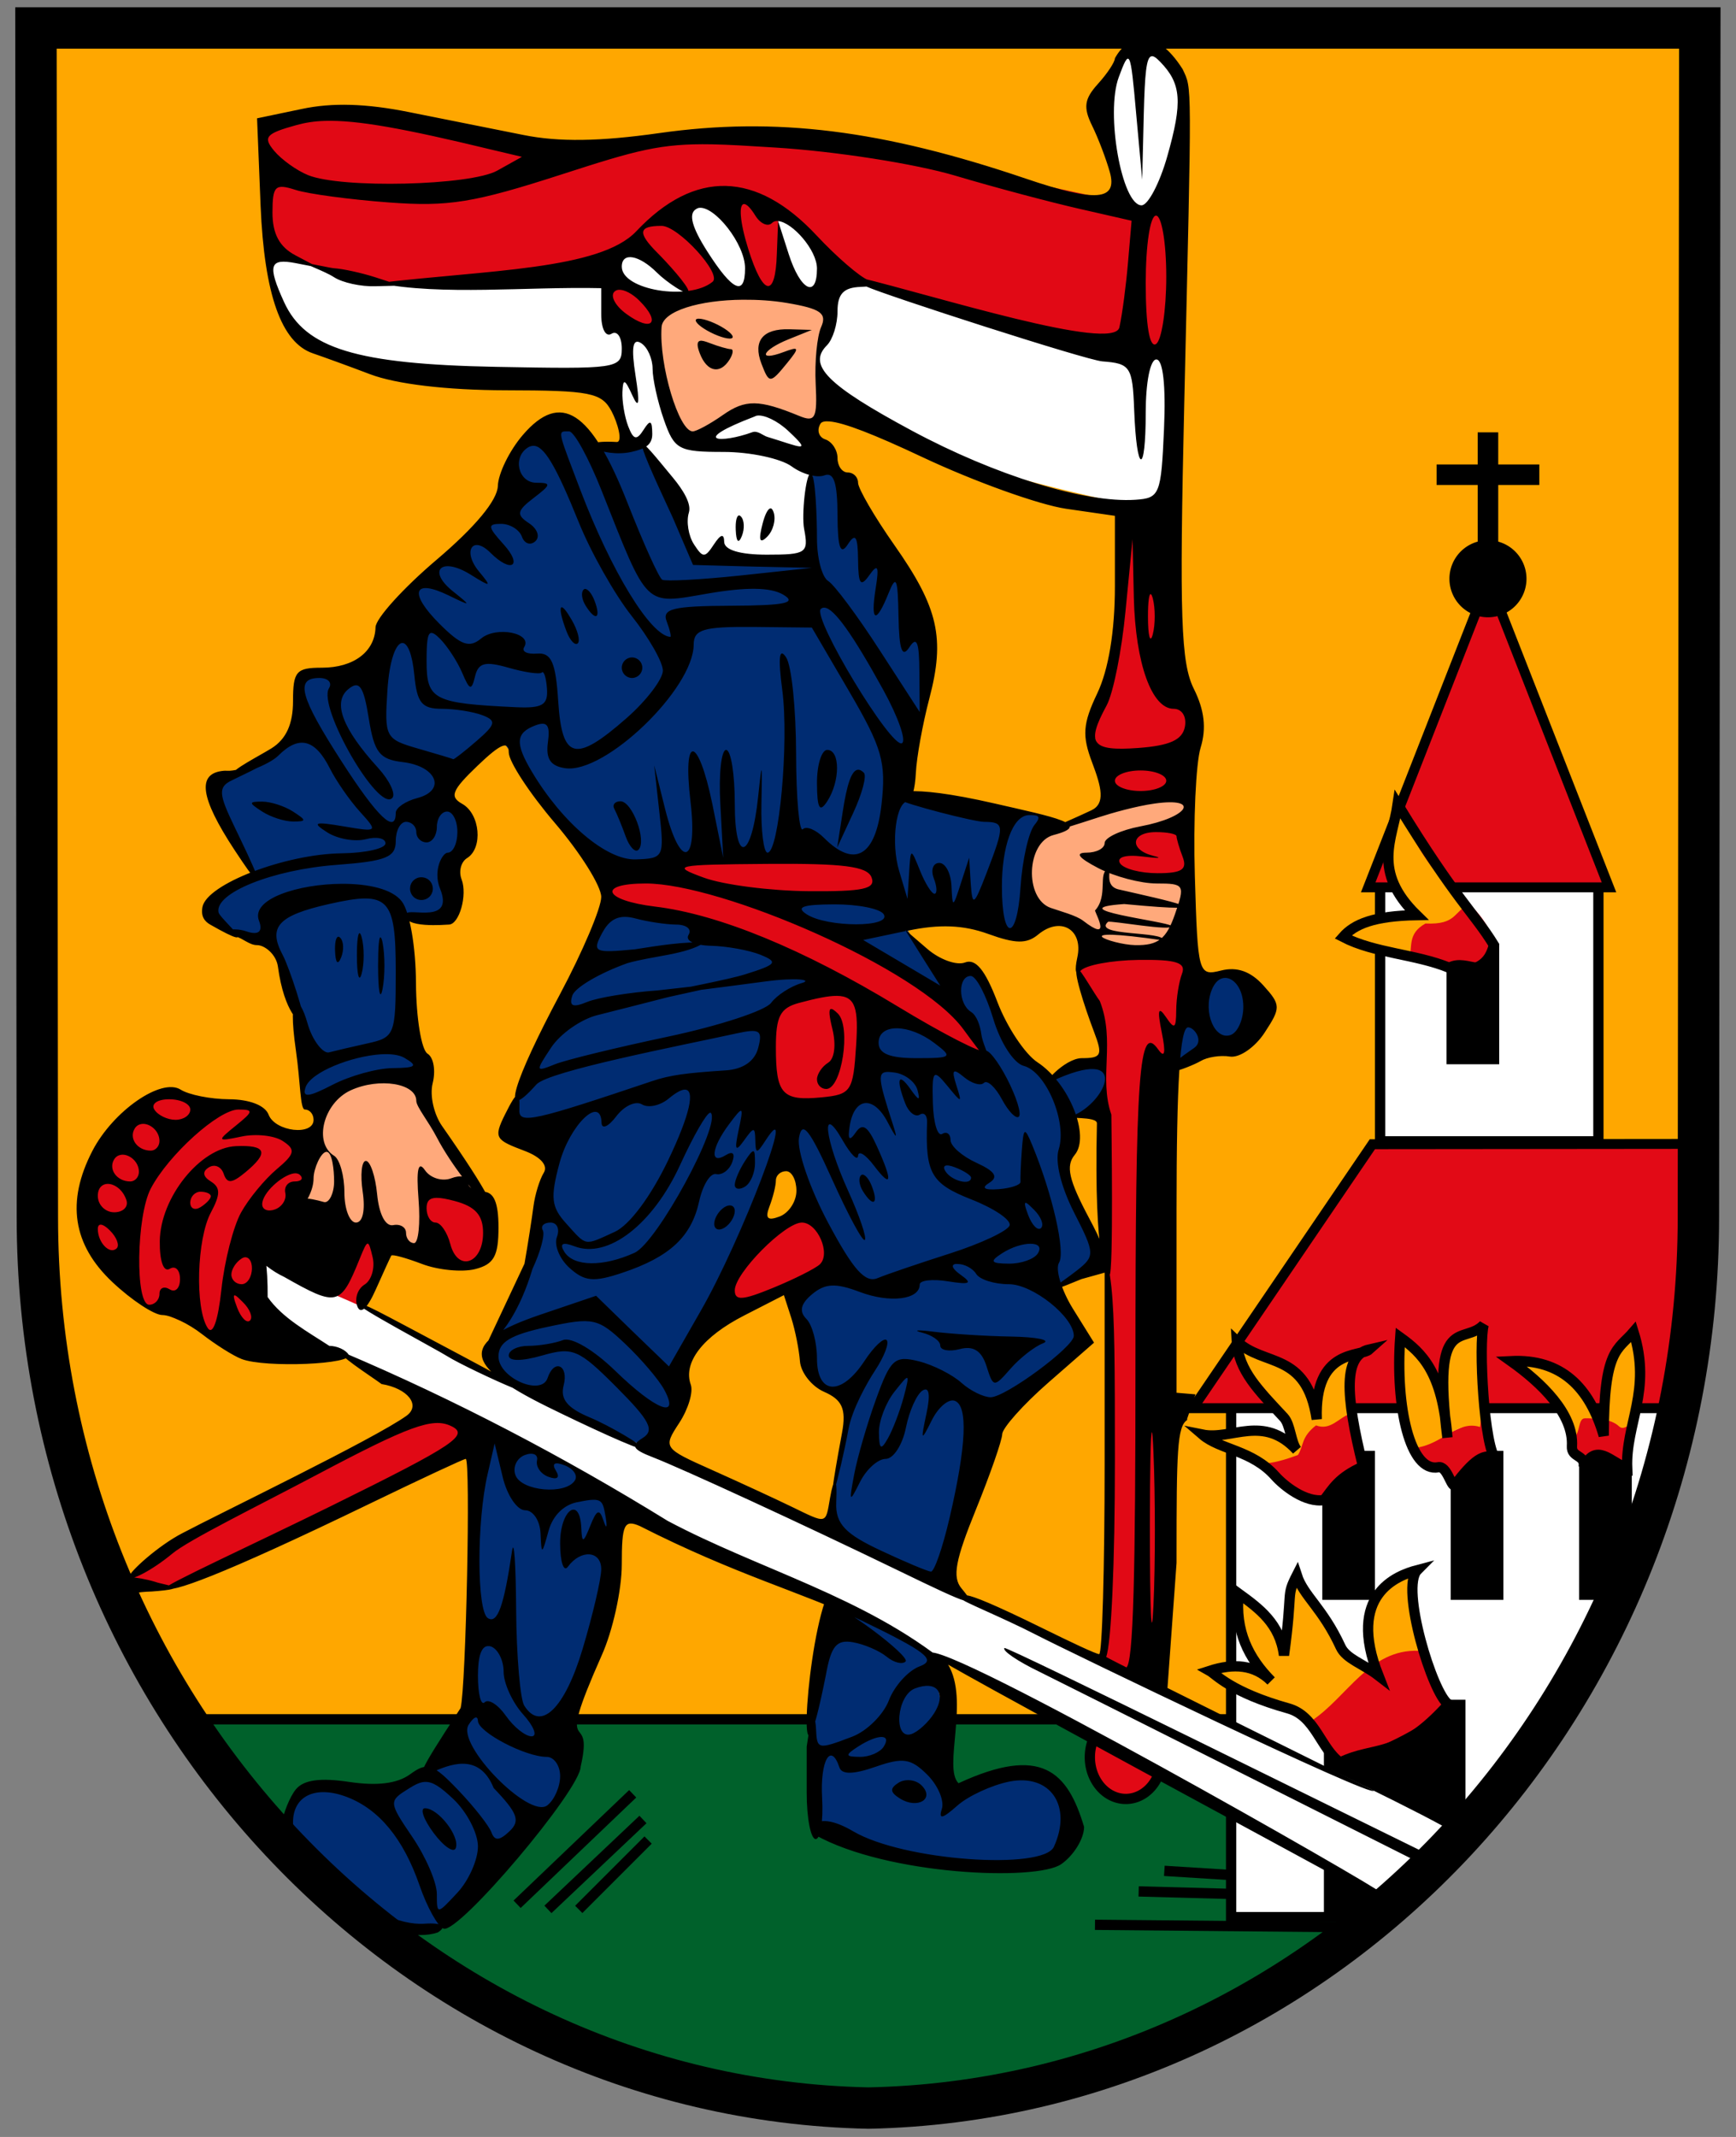
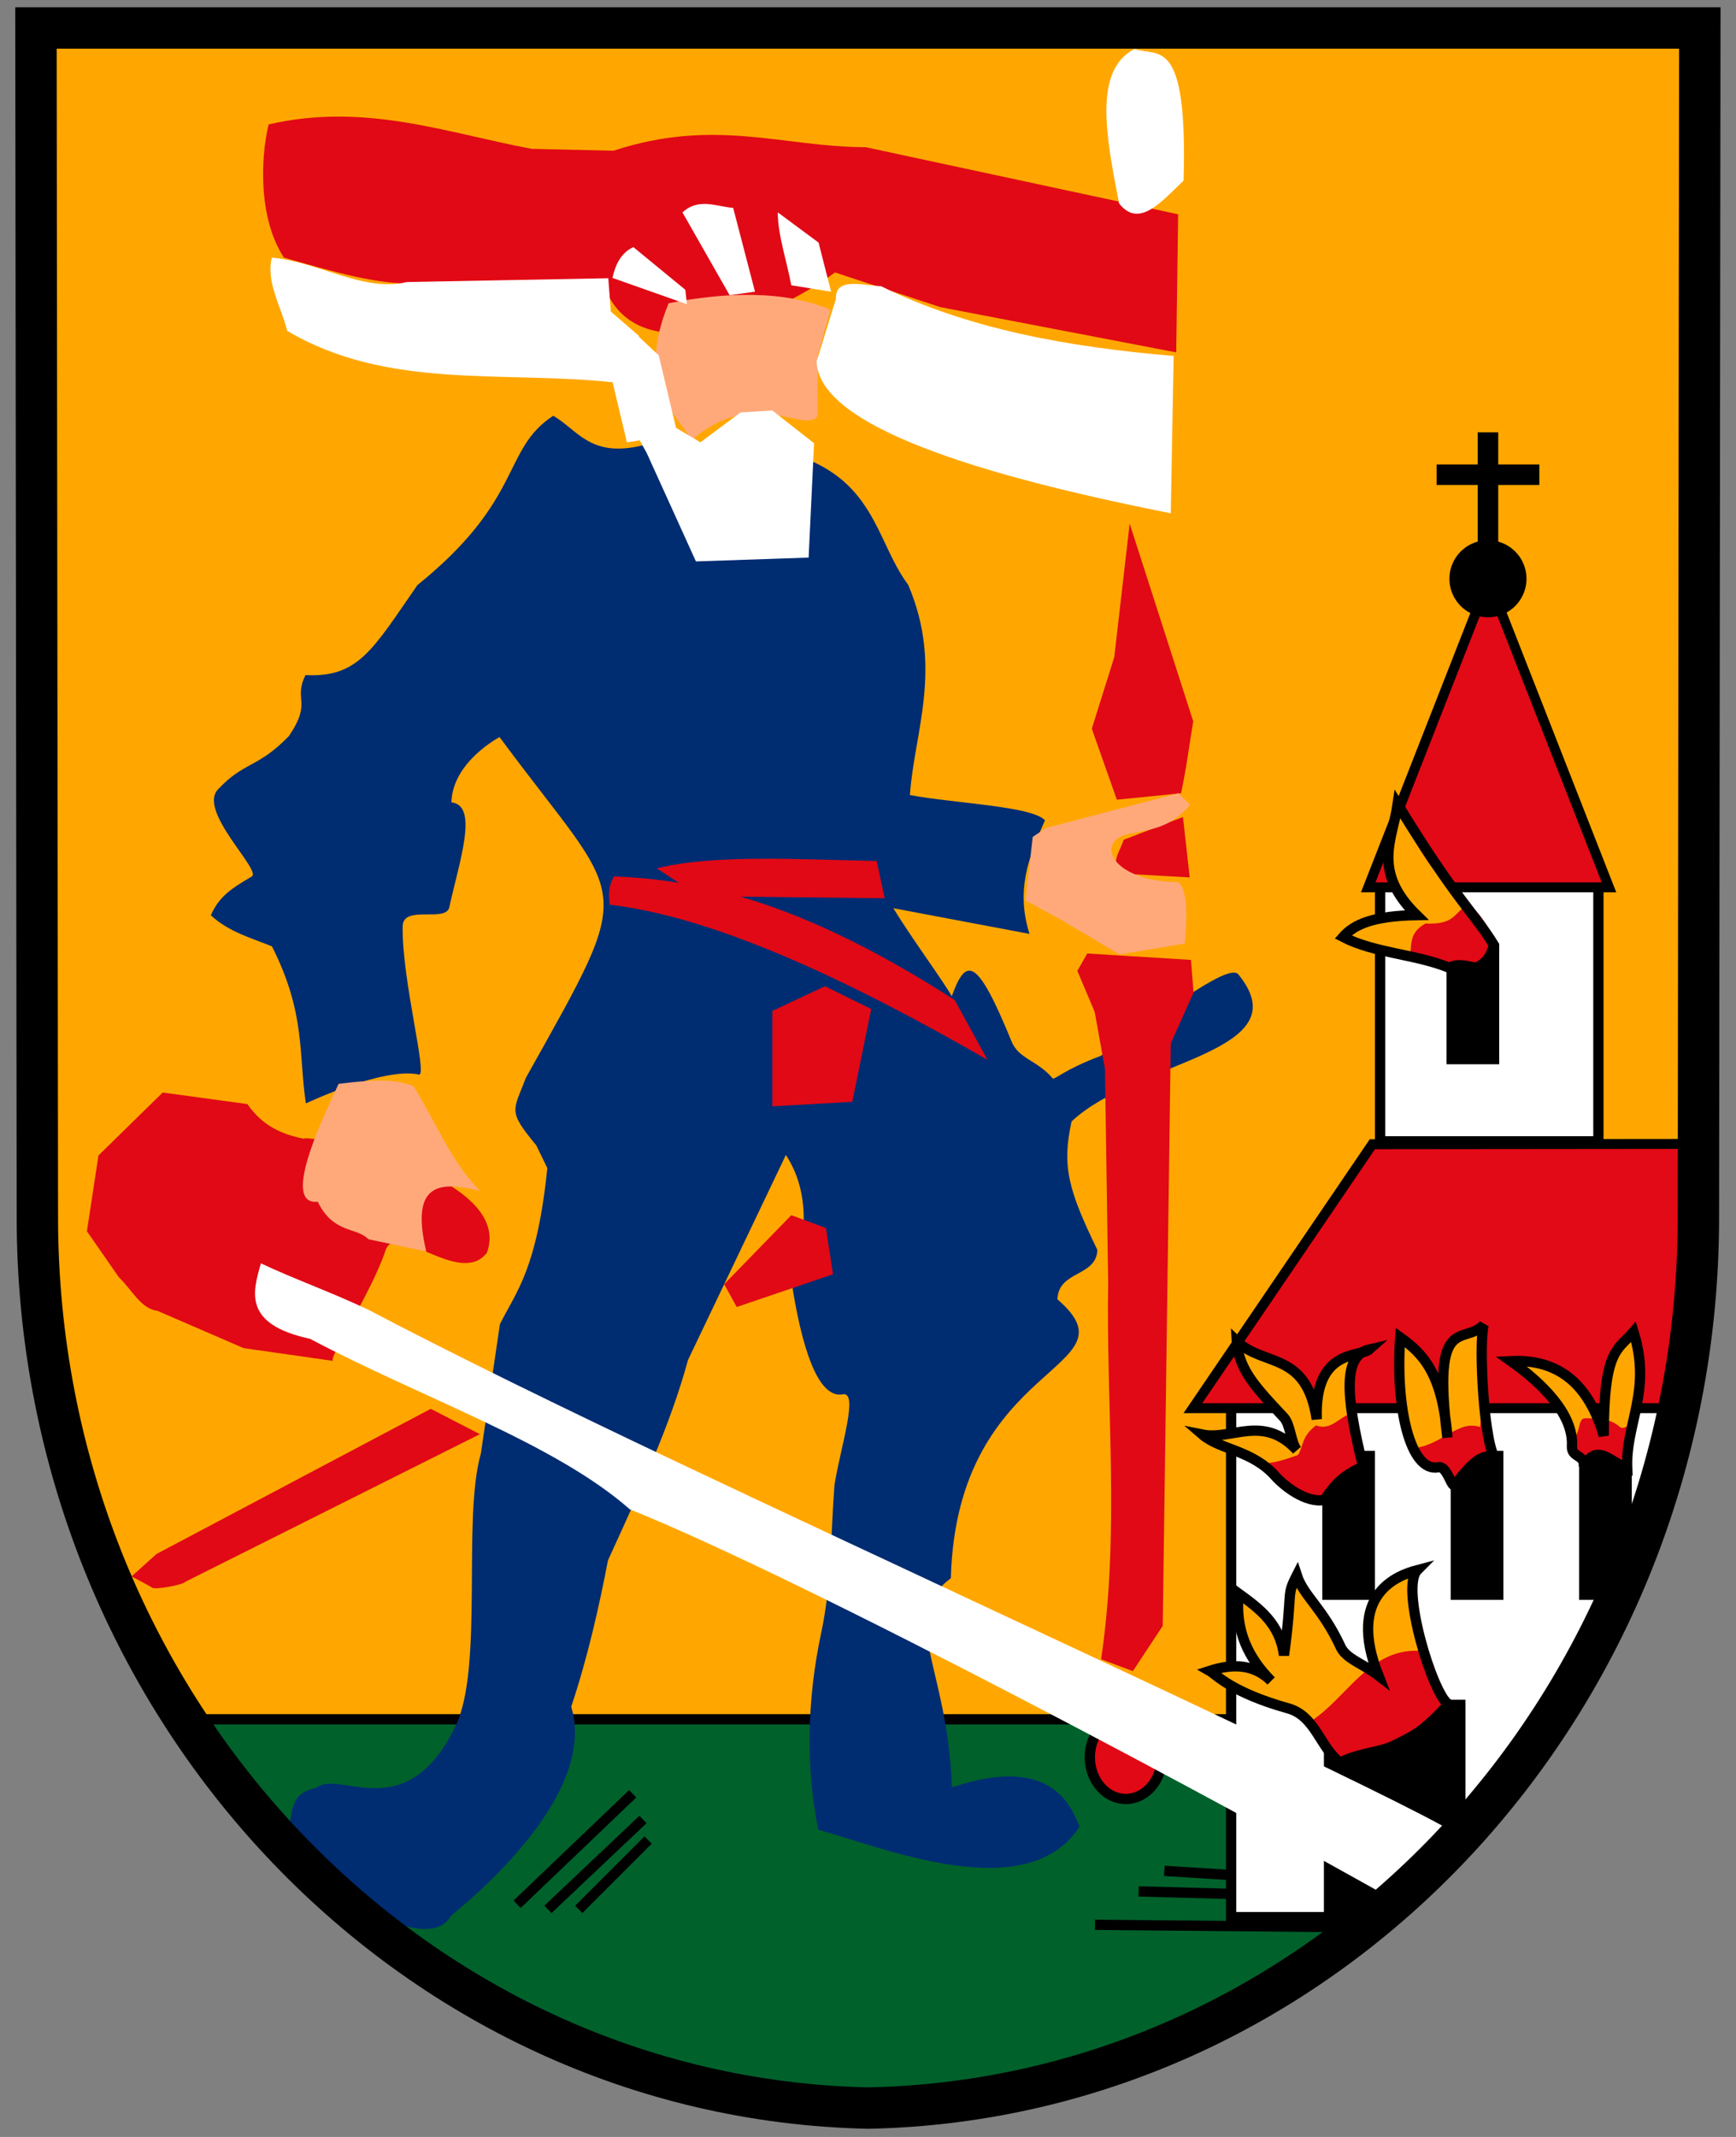
<svg xmlns="http://www.w3.org/2000/svg" version="1.0" width="100%" height="100%" viewBox="0 0 195 240" id="svg2">
  <rect x="0" y="0" width="195" height="240" fill="#808080" stroke="none" />
  <title>Coat of arms Neumarkt im Hausruckkreis</title>
  <desc>For more information see: http://commons.wikimedia.org/wiki/File:Coat of arms Neumarkt im Hausruckkreis.svg</desc>
  <defs id="defs4" />
  <g transform="matrix(1.154,0,0,1.154,-33.658,-374.096)" id="g3399">
    <path d="M 32.666,326.896 L 32.803,442.652 C 32.803,489.927 68.831,528.402 113.559,529.333 L 113.559,529.336 C 113.587,529.336 113.615,529.333 113.644,529.333 C 113.672,529.333 113.7,529.336 113.728,529.336 L 113.728,529.333 C 158.456,528.402 194.484,489.927 194.484,442.652 L 194.621,326.896 L 32.666,326.896 z" id="path2409" style="fill:#ffa700;fill-opacity:1;fill-rule:nonzero;stroke:none;stroke-width:3;stroke-linecap:round;stroke-linejoin:round;stroke-miterlimit:4;stroke-dasharray:none;stroke-dashoffset:4.3;stroke-opacity:1" />
    <path d="M 47.188,491.5 C 61.786,513.894 86.102,528.77 113.688,529.344 C 141.271,528.77 165.561,513.891 180.125,491.5 L 47.188,491.5 z" id="rect3367" style="opacity:1;fill:#00612b;fill-opacity:1;fill-rule:nonzero;stroke:#000000;stroke-width:1;stroke-linecap:round;stroke-linejoin:miter;stroke-miterlimit:4;stroke-dasharray:none;stroke-dashoffset:4.3;stroke-opacity:1" />
    <path d="M 140,508.25 L 149.25,508.5" id="path3374" style="fill:none;fill-rule:evenodd;stroke:#000000;stroke-width:1px;stroke-linecap:butt;stroke-linejoin:miter;stroke-opacity:1" />
    <path d="M 142.5,506.25 L 150.5,506.75" id="path3376" style="fill:none;fill-rule:evenodd;stroke:#000000;stroke-width:1px;stroke-linecap:butt;stroke-linejoin:miter;stroke-opacity:1" />
    <path d="M 163.5,409.75 L 163.5,435.25 L 184.75,435.25 L 184.75,409.75 L 163.5,409.75 z M 149,459.25 L 149,510.75 L 163.031,510.75 C 178.242,498.134 189.133,480.015 192.969,459.25 L 149,459.25 z" id="rect3295" style="opacity:1;fill:#ffffff;fill-opacity:1;fill-rule:nonzero;stroke:#000000;stroke-width:1;stroke-linecap:round;stroke-linejoin:miter;stroke-miterlimit:4;stroke-dasharray:none;stroke-dashoffset:4.3;stroke-opacity:1" />
    <path d="M 174.062,380.625 L 162.344,410.531 L 185.781,410.531 L 174.062,380.625 z M 194.469,435.5 L 162.75,435.531 L 145.281,461.219 L 192.562,461.219 C 193.806,455.236 194.469,449.029 194.469,442.656 L 194.469,437.062 L 194.469,435.5 z" id="path3288" style="fill:#e20a16;fill-opacity:1;fill-rule:evenodd;stroke:#000000;stroke-width:0.964px;stroke-linecap:butt;stroke-linejoin:miter;stroke-opacity:1" />
    <path d="M 169.969,416.062 L 169.969,427.75 L 175.094,427.75 L 175.094,416.062 L 169.969,416.062 z M 157.875,465.375 L 157.875,479.875 L 163,479.875 L 163,465.375 L 157.875,465.375 z M 170.375,465.375 L 170.375,479.875 L 175.5,479.875 L 175.5,465.375 L 170.375,465.375 z M 182.875,465.375 L 182.875,479.875 L 186.5,479.875 C 187.021,478.725 187.526,477.552 188,476.375 L 188,465.375 L 182.875,465.375 z M 158.031,489.594 L 158.031,510.812 L 162.938,510.812 C 166.09,508.205 169.054,505.368 171.812,502.312 L 171.812,489.594 L 158.031,489.594 z" id="rect3308" style="opacity:1;fill:#000000;fill-opacity:1;fill-rule:nonzero;stroke:none;stroke-width:1;stroke-linecap:round;stroke-linejoin:miter;stroke-miterlimit:4;stroke-dasharray:none;stroke-dashoffset:4.3;stroke-opacity:1" />
    <g transform="translate(-54.801,-0.354)" id="g3359">
      <path d="M 226.485,412.186 C 224.687,412.484 219.287,416.697 219.438,417.25 L 225.188,418.75 C 228.816,418.412 228.599,417.169 229.185,415.427 C 228.436,414.107 227.687,412.978 226.485,412.186 z M 215.438,461.375 C 211.875,462.481 209.344,464.749 206.688,466.875 C 208.747,468.689 210.776,470.787 213.062,470.562 C 213.81,468.599 215.181,467.883 216.625,467.312 L 215.438,461.375 z M 228.75,462.312 L 221.5,465.562 L 225.438,468.938 C 226.606,468.053 226.531,466.547 229.375,466.5 L 228.75,462.312 z M 243.009,463.011 C 241.215,462.851 238.101,460.397 236.938,463.812 C 236.994,465.112 236.987,466.449 238.188,467.062 C 239.771,465.296 240.824,467.033 242.407,467.162 L 243.009,463.011 z M 221.812,483.25 C 218.01,485.729 214.092,488.043 211.312,492 L 214.438,496.125 C 218.147,494.578 221.912,493.125 224.938,490.438 L 221.812,483.25 z" id="path3348" style="fill:#e00915;fill-opacity:1;fill-rule:evenodd;stroke:none;stroke-width:1px;stroke-linecap:butt;stroke-linejoin:miter;stroke-opacity:1" />
      <path d="M 220.031,403.281 L 219.219,408.281 C 219.896,411.488 221.728,412.883 221.438,413.906 C 220.833,414.334 217.071,413.209 215.094,415.781 L 221.094,417.906 C 221.533,416.729 220.875,415.436 222.719,414.406 C 225.803,414.542 225.412,413.227 226.997,412.539 C 223.347,409.898 221.708,406.497 220.031,403.281 z M 227.812,454.156 C 226.34,455.209 224.064,453.446 224.812,462.25 C 224.308,459.475 222.794,457.033 220.438,454.875 C 220.6,458.369 219.942,461.782 221.719,465.438 C 223.028,465.283 224.039,464.616 225,464.062 C 225.986,463.495 226.92,463.046 228.031,463.406 C 229.383,452.393 227.045,453.884 227.812,454.156 z M 242.625,454.594 C 240.867,456.69 239.952,459.364 239.938,462.656 C 240.55,462.761 241.156,462.954 241.562,463.344 C 242.144,463.901 242.723,462.685 243.165,463.279 C 243.099,460.252 243.845,457.346 242.625,454.594 z M 239.938,462.656 C 239.813,462.635 239.688,462.639 239.562,462.625 C 239.691,462.907 239.806,463.185 239.938,463.5 C 239.925,463.21 239.936,462.937 239.938,462.656 z M 239.562,462.625 C 236.463,455.814 234.173,458.34 231.562,457.094 C 233.662,459.253 235.958,461.177 237.219,464.344 C 237.764,464.022 237.574,462.575 238.219,462.562 C 238.622,462.554 239.091,462.573 239.562,462.625 z M 204.688,455.625 C 205.232,458.966 209.163,460.515 209.438,464.438 C 206.63,463.451 203.736,464.175 200.875,464.25 L 206.938,466.938 C 207.774,466.955 208.946,466.637 210.312,466.125 C 210.896,465.167 210.605,464.396 212.062,463.25 C 213.492,463.785 214.271,462.5 215.375,462.125 C 215.312,460.105 214.83,458.125 216.5,455.938 C 214.827,456.861 212.963,456.917 212.188,461.938 C 211.22,459.028 209.122,456.713 204.688,455.625 z M 221.031,477.656 C 218.171,479.289 216.366,482.358 217.688,486.938 C 214.617,486.244 211.503,480.123 209.875,478.5 L 209.125,484.812 C 207.942,482.906 206.725,481.028 204.562,479.938 C 204.969,482.581 204.753,485.264 207.688,487.75 C 205.009,486.416 203.481,487.153 201.562,487.188 L 211.625,492 C 215.094,489.709 217.268,484.983 222.062,485.188 L 221.031,477.656 z" id="path3330" style="fill:#ffa700;fill-opacity:1;fill-rule:evenodd;stroke:none;stroke-width:1px;stroke-linecap:butt;stroke-linejoin:miter;stroke-opacity:1" />
      <path d="M 220.01,402.808 C 219.519,406.201 217.476,409.311 221.853,413.589 C 217.69,413.67 215.799,414.456 214.697,415.714 C 217.787,417.313 221.711,417.358 225.041,418.714 C 226.884,417.681 228.792,420.462 229.381,416.504 C 227.434,413.331 225.745,412.188 220.01,402.808 z M 228.385,453.464 C 226.434,455.504 223.319,452.239 224.853,464.433 C 224.365,458.053 222.368,456.201 220.26,454.683 C 219.771,461.445 221.222,467.854 223.97,467.324 C 224.781,467.168 225.17,469.066 225.535,469.105 C 227.33,466.744 228.536,465.691 229.625,466.626 C 228.398,465.561 227.882,455.242 228.385,453.464 z M 242.972,454.152 C 241.448,455.926 240.068,455.776 240.072,464.246 C 238.697,459.54 235.948,456.757 231.041,456.996 C 233.983,459.09 237.166,462.119 236.975,465.282 C 236.906,466.424 238.34,466.073 238.112,467.324 C 239.358,464.883 240.668,466.78 242.354,467.422 C 242.18,463.06 244.77,459.905 242.972,454.152 z M 204.353,455.058 C 204.512,457.931 206.5,459.859 208.927,462.47 C 209.586,463.178 209.597,464.886 210.197,465.652 C 206.935,462.131 203.852,464.719 201.011,464.145 C 202.742,465.638 205.84,465.645 208.092,468.177 C 208.926,469.114 211.034,470.811 212.851,470.512 C 213.704,469.426 214.218,468.341 216.642,467.255 C 214.88,460.159 214.741,456.429 217.258,455.854 C 216.385,456.639 211.886,455.699 212.135,462.652 C 211.144,455.998 206.951,457.58 204.353,455.058 z M 221.916,477.339 C 219.924,477.866 215.039,479.719 218.135,487.589 C 216.706,486.485 214.997,485.975 214.466,484.824 C 212.7,480.998 210.855,479.87 210.197,477.839 C 209.108,479.985 209.846,479.073 208.947,485.621 C 208.552,482.547 206.547,481.084 204.541,479.621 C 204.149,483.242 205.504,485.91 207.697,488.121 C 206.087,486.515 204.033,486.389 201.717,487.138 C 202.327,487.481 203.786,489.233 209.384,490.798 C 212.01,491.532 212.518,494.721 214.416,496.058 C 217.85,494.372 220.059,495.84 224.956,490.391 C 223.415,489.428 220.25,479.016 221.916,477.339 z" id="path3319" style="fill:none;fill-rule:evenodd;stroke:#000000;stroke-width:1px;stroke-linecap:butt;stroke-linejoin:miter;stroke-opacity:1" />
    </g>
    <path d="M 142.25,495.188 A 3.5,4.062 0 1 1 135.25,495.188 A 3.5,4.062 0 1 1 142.25,495.188 z" id="path3389" style="opacity:1;fill:#e10915;fill-opacity:1;fill-rule:nonzero;stroke:#000000;stroke-width:1;stroke-linecap:round;stroke-linejoin:miter;stroke-miterlimit:4;stroke-dasharray:none;stroke-dashoffset:4.3;stroke-opacity:1" />
    <g transform="translate(167,-0.5)" id="g3281">
      <path d="M -117.312,413.75 C -116.523,411.983 -115.465,411.228 -113.338,409.982 C -112.303,409.409 -118.608,403.632 -116.62,401.505 C -114.042,398.749 -112.789,399.479 -109.706,396.303 C -107.412,392.908 -109.316,392.845 -108.097,390.375 C -102.944,390.631 -101.574,387.916 -97.202,381.614 C -86.794,373.216 -89.014,368.429 -83.982,365.134 C -81.563,366.552 -80.389,369.215 -75.377,368.04 C -52.145,366.041 -53.842,375.701 -49.432,381.594 C -45.984,389.662 -48.869,396.026 -49.263,402.051 C -44.882,402.868 -37.442,403.116 -36.119,404.503 C -37.773,408.219 -38.945,411.35 -37.625,415.562 L -50.875,413.062 C -49.192,415.854 -45.871,420.353 -45.194,421.633 C -43.82,417.889 -42.808,417.619 -39.374,426.021 C -38.669,427.748 -36.909,427.824 -35.368,429.62 C -35.205,429.81 -34.236,428.758 -30.702,427.44 C -25.752,424.184 -18.246,418.186 -17.281,419.523 C -11.098,427.145 -27.202,427.868 -33.531,433.815 C -34.49,438.186 -33.844,440.498 -31.018,446.321 C -31.134,448.971 -34.806,448.299 -34.905,451.127 C -26.866,458.079 -44.703,456.889 -45.281,478.261 C -50.479,482.235 -45.582,486.619 -45.18,498.626 C -35.098,495.222 -33.452,500.938 -32.75,502.438 C -37.877,510.359 -52,504.417 -58.188,502.75 C -59.402,496.633 -59.298,490.113 -57.892,483.54 C -56.871,478.769 -56.976,473.865 -56.607,469.186 C -56.034,465.572 -54.185,460 -55.835,460.377 C -57.855,460.71 -59.498,457.282 -60.681,450.108 C -59.695,446.327 -58.572,441.303 -61.338,437.078 C -61.338,437.078 -67.956,450.946 -70.862,457.022 C -72.618,463.444 -75.406,469.405 -78.657,476.535 C -79.485,480.882 -80.646,486.056 -82.235,490.777 C -79.467,499.808 -93.281,510.524 -93.938,511.125 C -96.716,516.161 -111.759,504.886 -109.781,502.908 C -109.289,500.864 -109.651,499.209 -107.039,498.667 C -104.841,496.807 -98.356,502.616 -93.512,492.706 C -90.717,486.988 -92.865,472.544 -91.026,466.13 L -89.171,453.536 C -87.502,450.246 -85.566,448.124 -84.558,438.354 L -85.64,436.133 C -88.43,432.754 -87.902,432.859 -86.636,429.551 C -75.605,409.815 -76.823,413.164 -89.207,396.409 C -89.207,396.409 -93.795,398.811 -93.894,402.762 C -91.225,403.061 -93.093,408.403 -94.09,412.924 C -94.365,414.53 -98.595,412.674 -98.638,414.812 C -98.742,419.996 -96.166,429.442 -97.062,429.25 C -100.562,428.5 -108.062,432.062 -108.062,432.062 C -108.785,427.211 -108.07,423.29 -111.361,416.777 C -113.415,415.942 -115.571,415.365 -117.312,413.75 z" id="path2422" style="fill:#002c72;fill-opacity:1;fill-rule:evenodd;stroke:none;stroke-width:1px;stroke-linecap:butt;stroke-linejoin:miter;stroke-opacity:1" />
      <path d="M -110.188,349.75 C -105.259,351.154 -100.868,352.46 -97.062,352.25 C -92.085,352.148 -84.61,352.177 -79.179,352.146 C -75.86,361.981 -61.232,354.726 -56.562,351.188 L -46.312,354.562 L -23.344,358.969 L -23.156,345.531 L -53.562,339 C -61.677,338.98 -68.231,336.1 -78.125,339.344 L -86.094,339.156 C -94.402,337.601 -102.294,334.617 -111.688,336.781 C -112.496,340.127 -112.674,346.02 -110.188,349.75 z M -27.875,375.625 L -29.375,388.625 L -31.562,395.594 L -29.125,402.5 L -22.875,401.875 C -22.333,399.333 -22.185,397.893 -21.688,394.875 L -27.875,375.625 z M -22.688,404.188 L -28.469,406.406 C -28.753,407.471 -29.73,408.41 -28.844,409.688 L -22.031,410.062 L -22.688,404.188 z M -63.969,408.25 C -67.659,408.274 -71.088,408.485 -73.906,409.188 L -71.75,410.594 C -73.945,410.233 -76.048,410.044 -78.062,409.969 C -78.694,411.043 -78.549,411.871 -78.5,412.719 C -68.544,413.878 -55.787,419.72 -41.719,427.812 L -44.906,422 C -53.063,416.755 -59.817,413.663 -65.75,411.938 L -51.719,412.094 L -52.5,408.469 C -56.326,408.388 -60.278,408.226 -63.969,408.25 z M -32,417.469 L -32.969,419.156 L -31.281,423.156 L -30.281,428.688 L -29.969,449.469 C -30.179,461.695 -28.812,473.712 -30.656,486.156 L -27.562,487.312 L -24.656,482.906 L -23.875,426.219 L -21.656,421.281 L -21.906,418.094 L -32,417.469 z M -57.531,420.656 L -62.656,423.062 L -62.656,432.344 L -54.875,431.906 L -53.031,422.875 L -57.531,420.656 z M -122,431 L -128.25,437.125 L -129.375,444.5 L -126.25,449 C -125.024,450.137 -124.144,452.053 -122.5,452.25 L -114.125,455.875 L -105.375,457.125 C -106.13,457.179 -101.678,450.545 -100.312,446.375 C -99.332,443.381 -93.067,450.004 -90.438,446.594 C -87.671,438.96 -107.992,434.998 -108.25,435.5 C -110.321,435.087 -112.264,434.292 -113.75,432.125 L -122,431 z M -60.812,442.938 L -67.344,449.656 L -66.125,451.875 L -56.75,448.688 L -57.438,444.188 L -60.812,442.938 z M -95.906,461.781 L -122.594,475.906 L -125.031,478.094 C -125.031,478.094 -123.319,478.982 -123.031,479.188 C -122.678,479.439 -119.812,478.844 -119.812,478.625 L -91.125,464.25 L -95.906,461.781 z" id="path3204" style="fill:#e10915;fill-opacity:1;fill-rule:evenodd;stroke:none;stroke-width:1px;stroke-linecap:butt;stroke-linejoin:miter;stroke-opacity:1" />
      <path d="M -64.469,353.375 C -67.108,353.321 -69.898,353.626 -72.75,354.188 C -76.12,362.361 -71.711,365.123 -70.531,367.531 C -64.452,362.195 -59.53,366.958 -58.25,365.156 L -58.25,359.312 L -57,354.812 C -59.324,353.847 -61.829,353.429 -64.469,353.375 z M -23.125,401.875 L -36,405.25 L -37.312,406.125 L -38,412.312 L -34.438,414.25 L -28.875,417.562 L -22.5,416.5 C -22.539,416.055 -21.904,411.641 -23.119,410.525 C -30.022,410.458 -31.507,406.117 -27.358,405.735 C -26.019,405.347 -24.038,405.393 -22,403 L -23.125,401.875 z M -101.062,429.844 C -102.022,429.858 -103.227,429.944 -104.875,430.156 C -106.031,432.7 -110.669,442.038 -106.906,441.625 C -105.381,444.76 -103.165,444.062 -101.969,445.281 L -96.344,446.469 C -97.988,439.568 -94.819,439.688 -91.125,440.562 C -93.967,437.689 -95.394,433.891 -97.594,430.375 C -98.579,430.021 -99.464,429.82 -101.062,429.844 z" id="path3194" style="opacity:1;fill:#ffa97b;fill-opacity:1;fill-rule:evenodd;stroke:none;stroke-width:1px;stroke-linecap:butt;stroke-linejoin:miter;stroke-opacity:1" />
      <path d="M -27.406,329.438 C -31.442,331.527 -30.158,338.011 -28.906,344.469 C -26.973,346.948 -24.785,344.308 -22.625,342.25 C -22.222,327.998 -25.12,330.248 -27.406,329.438 z M -69.562,344.531 C -70.18,344.58 -70.789,344.784 -71.406,345.344 L -66.812,353.406 L -64.344,353.062 L -66.469,344.906 C -67.497,344.829 -68.534,344.451 -69.562,344.531 z M -62.125,345.344 C -62.139,347.483 -61.252,350.072 -60.812,352.438 L -56.938,353.062 L -58.156,348.281 L -62.125,345.344 z M -76.188,348.719 C -77.412,349.308 -77.931,350.426 -78.219,351.719 L -70.969,354.281 L -71.125,352.875 L -76.188,348.719 z M -111.375,349.75 C -111.962,352.125 -110.472,354.5 -109.875,356.875 C -100.128,362.645 -88.892,360.728 -78.25,361.875 L -78.219,361.812 L -76.812,367.719 L -75.562,367.531 L -74.875,368.781 L -70.094,379.312 L -59.125,378.938 L -58.594,367.812 L -62.656,364.625 L -65.75,364.812 L -69.656,367.719 L -72.031,366.312 L -73.719,359.25 L -75.656,357.438 L -75.625,357.375 L -78.375,355 L -78.625,351.75 L -98.25,352.125 C -102.423,353.148 -106.938,350.104 -111.375,349.75 z M -55,352.312 C -55.87,352.365 -56.503,352.693 -56.469,353.75 L -58.344,359.844 C -58.196,365.519 -45.457,370.363 -23.875,374.625 L -23.594,359.312 C -33.886,358.457 -43.647,356.672 -52.062,352.531 C -53.024,352.482 -54.13,352.26 -55,352.312 z M -112.438,447.625 C -113.203,450.342 -114.262,453.548 -107.656,454.969 C -96.808,460.725 -83.901,465.082 -76.531,471.562 C -59.062,478.608 -18.125,500.505 -1.153,510.149 L 4.505,503.585 C 3.151,501.954 -32.963,485.255 -43.246,480.423 C -59.459,472.804 -84.954,461.096 -102.059,452.102 C -105.984,450.264 -109.065,449.213 -112.438,447.625 z" id="path3256" style="fill:#ffffff;fill-opacity:1;fill-rule:evenodd;stroke:none;stroke-width:1px;stroke-linecap:butt;stroke-linejoin:miter;stroke-opacity:1" />
-       <path d="M -29.312,330.344 C -29.312,330.713 -30.054,331.833 -30.969,332.844 C -32.292,334.306 -32.407,335.125 -31.531,336.906 C -30.926,338.138 -30.159,340.169 -29.812,341.406 C -29.028,344.206 -31.133,344.383 -37.969,342.062 C -51.938,337.32 -62.319,336.016 -73.656,337.625 C -79.444,338.447 -83.438,338.505 -86.875,337.812 C -89.586,337.266 -94.579,336.278 -97.969,335.594 C -102.19,334.741 -105.498,334.645 -108.469,335.281 L -112.812,336.188 L -112.469,344.688 C -112.104,353.373 -110.439,358.022 -107.375,359.062 C -106.508,359.357 -104.013,360.257 -101.812,361.094 C -99.298,362.05 -94.386,362.647 -88.594,362.656 C -80.38,362.67 -79.277,362.886 -78.312,364.688 C -77.718,365.799 -77.18,367.722 -77.812,367.688 C -82.666,367.42 -79.181,369.288 -76.375,368.656 C -75.107,368.371 -74.334,368.011 -74.344,366.906 C -74.355,365.566 -74.54,365.479 -75.188,366.5 C -75.862,367.564 -76.178,367.485 -76.688,366.156 C -77.039,365.24 -77.289,363.73 -77.25,362.812 C -77.193,361.469 -77.011,361.545 -76.281,363.156 C -75.647,364.555 -75.539,363.974 -75.969,361.25 C -76.408,358.468 -76.251,357.56 -75.438,358.062 C -74.811,358.449 -74.312,359.577 -74.312,360.562 C -74.312,361.548 -73.823,363.768 -73.219,365.5 C -72.197,368.431 -71.791,368.656 -67.406,368.656 C -64.815,368.656 -61.826,369.299 -60.781,370.062 C -59.737,370.826 -58.304,371.21 -57.594,370.938 C -56.661,370.58 -56.324,371.667 -56.312,374.812 C -56.301,377.994 -56.02,378.752 -55.312,377.656 C -54.567,376.503 -54.336,376.849 -54.312,379.156 C -54.288,381.553 -54.068,381.854 -53.219,380.656 C -52.388,379.484 -52.25,379.757 -52.594,381.906 C -53.126,385.238 -52.571,385.461 -51.344,382.406 C -50.597,380.548 -50.44,380.94 -50.375,384.656 C -50.317,387.946 -50.021,388.753 -49.312,387.656 C -48.595,386.546 -48.355,387.173 -48.344,390.062 L -48.312,393.969 L -52.219,387.938 C -54.364,384.619 -56.614,381.593 -57.219,381.219 C -57.824,380.845 -58.312,378.986 -58.312,377.094 C -58.312,375.201 -58.449,370.739 -58.922,370.739 C -59.396,370.739 -59.825,374.781 -59.562,376.156 C -59.115,378.495 -59.336,378.656 -63.188,378.656 C -65.806,378.656 -67.334,378.201 -67.344,377.406 C -67.354,376.57 -67.685,376.653 -68.344,377.656 C -69.219,378.99 -69.413,378.99 -70.281,377.656 C -70.819,376.831 -71.051,375.433 -70.781,374.562 C -70.511,373.692 -71.361,372.339 -72.312,371.188 C -75.882,366.87 -76.742,365.598 -72.344,375.062 L -70.375,379.656 L -64.594,379.812 L -58.812,379.938 L -65.812,380.688 C -69.662,381.09 -73.06,381.271 -73.375,381.094 C -73.69,380.917 -75.212,377.544 -76.75,373.625 C -80.278,364.632 -83.248,362.711 -86.938,367 C -88.248,368.523 -89.337,370.762 -89.375,371.969 C -89.418,373.366 -91.592,375.973 -95.344,379.156 C -98.585,381.906 -101.26,384.866 -101.281,385.719 C -101.341,388.096 -103.406,389.656 -106.5,389.656 C -108.994,389.656 -109.312,390.003 -109.312,392.906 C -109.312,395.133 -109.973,396.605 -111.406,397.5 C -112.56,398.22 -115.392,399.66 -115.09,399.962 C -114.788,400.265 -111.665,399.134 -110.75,398.219 C -108.732,396.2 -107.168,396.589 -105.719,399.469 C -105.12,400.659 -103.815,402.548 -102.812,403.656 C -101.014,405.644 -101.04,405.66 -104.406,405.094 C -107.262,404.613 -107.502,404.715 -105.969,405.688 C -104.961,406.327 -103.274,406.62 -102.219,406.344 C -101.164,406.068 -100.312,406.252 -100.312,406.75 C -100.312,407.249 -102.225,407.689 -104.562,407.719 C -110.08,407.789 -117.698,410.72 -118.125,412.938 C -118.308,413.886 -117.887,414.363 -117.375,414.656 C -111.91,417.781 -116.425,414.12 -116.562,413.469 C -116.961,411.582 -111.307,409.31 -105.062,408.844 C -100.254,408.485 -99.312,408.103 -99.312,406.531 C -99.312,405.497 -98.862,404.656 -98.312,404.656 C -97.763,404.656 -97.312,405.106 -97.312,405.656 C -97.312,406.206 -96.862,406.656 -96.312,406.656 C -95.763,406.656 -95.312,405.981 -95.312,405.156 C -95.312,404.331 -94.862,403.656 -94.312,403.656 C -93.763,403.656 -93.312,404.556 -93.312,405.656 C -93.312,406.756 -93.739,407.656 -94.25,407.656 C -94.761,407.656 -95.722,409.372 -95,411.156 C -93.58,414.666 -98.06,412.999 -98.272,413.596 C -98.799,415.071 -94.347,414.655 -94.156,414.656 C -93.132,414.663 -92.318,411.782 -92.906,410.25 C -93.201,409.481 -92.963,408.551 -92.375,408.188 C -90.796,407.212 -91.1,403.882 -92.844,402.906 C -94.101,402.203 -93.846,401.585 -91.344,399.188 C -89.108,397.046 -88.312,396.716 -88.312,397.906 C -88.312,398.789 -86.287,401.882 -83.812,404.781 C -81.338,407.681 -79.312,410.908 -79.312,411.969 C -79.312,413.029 -81.113,417.279 -83.312,421.406 C -87.743,429.722 -89.361,434.415 -85.625,430.219 C -84.47,428.922 -71.749,426.472 -66.156,425.25 C -63.874,424.751 -63.583,424.941 -64.031,426.656 C -64.369,427.946 -65.485,428.733 -67.188,428.844 C -71.069,429.096 -72.64,429.313 -74.312,429.875 C -85.807,433.74 -87.327,434.115 -87.281,432.719 C -87.218,430.797 -87.426,430.614 -88.688,433.156 C -89.831,435.46 -89.563,435.618 -86.75,436.688 C -85.192,437.28 -84.471,438.109 -84.906,438.812 C -85.299,439.448 -85.755,440.91 -85.906,442.062 C -86.057,443.215 -86.442,445.731 -86.781,447.656 L -90.656,455.906 C -88.977,454.711 -87.243,452.286 -86,448.156 C -85.226,446.506 -84.769,444.819 -85,444.406 C -85.231,443.994 -84.891,443.656 -84.25,443.656 C -83.609,443.656 -83.328,444.289 -83.625,445.062 C -83.922,445.836 -83.378,447.183 -82.406,448.062 C -80.936,449.393 -80.059,449.485 -77.219,448.531 C -72.638,446.992 -70.539,445.042 -69.781,441.594 C -69.434,440.014 -68.703,438.814 -68.125,438.938 C -67.547,439.061 -66.84,438.545 -66.562,437.781 C -66.253,436.93 -66.496,436.666 -67.188,437.094 C -68.772,438.073 -68.603,436.406 -66.875,434.094 C -65.492,432.243 -65.426,432.273 -65.938,434.656 C -66.36,436.624 -66.25,436.837 -65.406,435.656 C -64.454,434.323 -64.34,434.323 -64.312,435.656 C -64.285,436.99 -64.174,436.99 -63.312,435.656 C -60.028,430.573 -65.622,445.281 -69.625,452.25 L -72.719,457.656 L -76.281,454.219 L -79.812,450.781 L -85.25,452.625 C -93.036,455.275 -92.863,457.485 -84.531,461.594 C -80.989,463.341 -75.498,465.897 -75.27,465.67 C -75.042,465.442 -78.634,463.364 -80.344,462.656 C -82.613,461.716 -83.321,460.848 -82.969,459.5 C -82.454,457.532 -83.894,456.87 -84.531,458.781 C -85.137,460.598 -89.312,458.772 -89.312,456.688 C -89.312,455.288 -88.152,454.582 -84.562,453.812 C -80.101,452.856 -79.632,452.945 -76.969,455.469 C -75.409,456.947 -73.71,458.944 -73.188,459.906 C -71.591,462.849 -73.985,461.932 -77.938,458.094 C -80.05,456.042 -82.199,454.774 -83.031,455.094 C -83.824,455.398 -85.351,455.656 -86.406,455.656 C -87.461,455.656 -88.312,456.082 -88.312,456.594 C -88.312,457.167 -87.057,457.166 -85.062,456.594 C -82.079,455.738 -81.511,455.977 -77.812,459.688 C -74.554,462.956 -74.091,463.882 -75.281,464.625 C -76.469,465.366 -76.279,465.725 -74.281,466.5 C -71.445,467.599 -59.752,472.986 -50.375,477.531 C -43.091,481.062 -42.624,481.209 -44.25,479.25 C -45.161,478.152 -44.829,476.48 -42.844,471.594 C -41.444,468.148 -40.296,464.843 -40.281,464.25 C -40.266,463.657 -38.266,461.396 -35.812,459.25 L -31.344,455.344 L -33.406,452.031 C -34.538,450.2 -35.132,448.181 -34.75,447.562 C -34.107,446.522 -35.389,440.889 -37.344,436.156 C -38.104,434.317 -38.204,434.357 -38.375,436.656 C -38.477,438.031 -38.527,439.389 -38.5,439.688 C -38.473,439.986 -39.432,440.316 -40.625,440.406 C -42.039,440.513 -42.357,440.292 -41.531,439.781 C -40.629,439.223 -40.978,438.665 -42.781,437.844 C -44.172,437.21 -45.312,436.219 -45.312,435.625 C -45.312,435.031 -45.683,434.758 -46.125,435.031 C -46.567,435.304 -46.977,433.954 -47.031,432.031 C -47.123,428.8 -46.997,428.672 -45.625,430.344 C -44.202,432.077 -44.17,432.095 -44.75,430.281 C -45.233,428.769 -45.091,428.594 -44,429.5 C -43.249,430.123 -42.38,430.38 -42.062,430.062 C -41.745,429.745 -40.952,430.462 -40.312,431.656 C -39.673,432.85 -38.927,433.615 -38.656,433.344 C -38.385,433.073 -38.906,431.408 -39.812,429.656 C -40.719,427.904 -41.691,426.691 -41.969,426.969 C -42.246,427.246 -46.076,425.281 -50.5,422.594 C -59.661,417.03 -67.882,413.652 -74.062,412.906 C -79.095,412.299 -79.754,410.656 -74.969,410.656 C -67.66,410.656 -48.41,418.899 -44.062,424.844 C -39.742,430.752 -42.12,426.848 -42.312,425.344 C -42.421,424.497 -42.762,423.496 -43.312,423.156 C -44.589,422.367 -44.612,419.656 -43.344,419.656 C -42.816,419.656 -41.84,421.532 -41.156,423.812 C -40.454,426.157 -39.158,428.153 -38.188,428.406 C -36.002,428.978 -33.945,433.897 -34.781,436.531 C -35.164,437.736 -34.546,440.209 -33.281,442.688 C -31.244,446.681 -31.24,446.92 -33,448.312 C -34.789,449.729 -37.438,451.191 -32.562,449.156 L -30.312,448.531 L -30.312,467.094 C -30.312,477.306 -30.55,485.656 -30.844,485.656 C -31.137,485.656 -33.583,484.5 -36.312,483.156 C -46.088,478.344 -43.663,480.317 -44.094,480.344 C -44.525,480.37 -40.215,482.107 -37.031,483.75 C -33.848,485.393 -4.015,499.785 -4.126,498.939 C -4.133,498.891 -30.2,486.032 -30.16,485.925 C -29.663,484.576 -29.312,476.896 -29.312,466.75 C -29.312,448.565 -29.395,447.793 -31.844,443.188 C -33.807,439.495 -34.113,438.14 -33.219,437.062 C -31.695,435.226 -33.771,430.076 -36.844,428.062 C -38.067,427.261 -39.824,424.613 -40.75,422.188 C -41.942,419.067 -42.862,417.943 -43.906,418.344 C -44.718,418.655 -46.367,418.06 -47.562,417.031 L -49.594,415.281 L -49.656,415.281 L -48.031,417.875 L -46.312,420.594 L -50.062,418.375 L -53.812,416.156 L -49.656,415.281 L -49.75,415.156 L -49.594,415.281 L -49.469,415.25 C -46.412,414.605 -44.076,414.687 -41.656,415.562 C -38.982,416.53 -37.898,416.552 -36.781,415.625 C -34.611,413.824 -32.37,415.126 -32.969,417.844 C -33.257,419.153 -33.13,419.723 -32.656,419.156 C -32.196,418.606 -29.664,418.13 -27.031,418.094 C -23.328,418.043 -22.366,418.357 -22.781,419.438 C -23.076,420.206 -23.335,421.807 -23.344,423 C -23.356,424.787 -23.507,424.892 -24.344,423.656 C -25.092,422.551 -25.2,422.945 -24.75,425.156 C -24.34,427.169 -24.462,427.708 -25.094,426.812 C -26.971,424.153 -27.313,428.92 -27.312,457.656 C -27.312,477.381 -27.492,486.731 -28.229,486.976 C -28.772,487.157 -28.013,487.749 -24.25,489.719 L -23.312,476.781 C -23.313,476.563 -23.312,476.377 -23.312,476.156 C -23.312,465.989 -23.252,463.488 -22.281,462.875 L -22.281,462.75 L -21.469,460.375 L -23.312,460.219 L -23.312,442.438 C -23.312,430.007 -22.968,424.656 -22.188,424.656 C -21.563,424.656 -20.64,426.002 -21.594,426.656 C -27.38,430.624 -21.983,428.54 -20.969,427.938 C -20.323,427.554 -19.056,427.347 -18.125,427.5 C -17.194,427.653 -15.679,426.606 -14.75,425.188 C -13.153,422.75 -13.138,422.482 -14.875,420.562 C -16.115,419.193 -17.446,418.743 -18.969,419.125 C -21.183,419.681 -21.25,419.479 -21.531,409.906 C -21.689,404.538 -21.429,398.934 -20.969,397.438 C -20.393,395.566 -20.595,393.784 -21.625,391.719 C -22.884,389.194 -23.045,384.766 -22.562,363.938 C -21.818,331.803 -21.797,333.429 -22.719,331.406 C -25.439,327.119 -28.078,328.086 -29.312,330.344 z M -25.781,330.156 C -25.566,330.084 -25.292,330.29 -24.906,330.688 C -22.846,332.81 -22.701,334.574 -24.219,339.906 C -24.962,342.519 -26.09,344.656 -26.719,344.656 C -28.637,344.656 -30.234,335.69 -28.938,332.188 C -27.873,329.312 -27.799,329.474 -27.25,335.656 L -26.656,342.156 L -26.5,335.688 C -26.397,331.831 -26.254,330.315 -25.781,330.156 z M -106.219,336.438 C -103.078,336.342 -98.496,337.177 -89.938,339.25 L -87.031,339.938 L -89.438,341.281 C -92.072,342.741 -104.589,343.038 -107.844,341.719 C -108.963,341.265 -110.451,340.194 -111.156,339.344 C -112.259,338.015 -111.958,337.669 -108.969,336.844 C -108.152,336.618 -107.266,336.469 -106.219,336.438 z M -68.562,338.719 C -66.903,338.747 -64.937,338.875 -62.406,339.031 C -56.482,339.398 -48.729,340.613 -44.812,341.781 C -40.962,342.929 -35.532,344.367 -32.75,345 L -27.688,346.156 L -28.031,350.156 C -28.214,352.356 -28.588,355.235 -28.875,356.531 C -29.416,358.977 -46.874,353.45 -54.195,351.682 C -56.063,351.23 -55.893,351.443 -53.507,352.557 C -51.751,353.376 -32.127,359.722 -30.531,359.844 C -27.822,360.05 -27.596,360.348 -27.438,364.531 C -27.199,370.833 -26.313,371.055 -26.312,364.812 C -26.312,361.884 -25.874,359.656 -25.281,359.656 C -24.628,359.656 -24.346,362.188 -24.531,366.406 C -24.812,372.808 -24.941,373.153 -27.312,373.312 C -32.194,373.642 -40.941,370.958 -49.062,366.594 C -57.338,362.147 -59.256,360.193 -57.344,358.281 C -56.776,357.713 -56.312,356.234 -56.312,354.969 C -56.312,353.274 -55.721,352.652 -54.062,352.594 C -52.565,352.541 -52.314,352.315 -53.312,351.938 C -54.138,351.626 -56.404,349.672 -58.344,347.594 C -64.219,341.298 -70.222,341.161 -75.906,347.188 C -79.448,350.942 -90.48,350.955 -101.031,352.219 C -94.879,353.473 -86.552,352.552 -79.312,352.719 L -79.312,355.25 C -79.312,356.684 -78.879,357.506 -78.312,357.156 C -77.763,356.816 -77.312,357.472 -77.312,358.594 C -77.312,360.547 -77.825,360.599 -89.562,360.375 C -103.126,360.116 -108.122,358.596 -110.188,354.062 C -111.82,350.48 -111.603,349.793 -109.062,350.281 L -106.812,350.719 L -109.062,349.531 C -110.625,348.713 -111.312,347.433 -111.312,345.375 C -111.312,342.754 -111.052,342.517 -109.062,343.156 C -107.825,343.554 -103.753,344.094 -100,344.375 C -94.165,344.812 -91.719,344.413 -83.094,341.625 C -75.861,339.287 -73.541,338.633 -68.562,338.719 z M -65.406,344.531 C -65.167,344.533 -64.79,344.884 -64.312,345.656 C -63.822,346.449 -63.085,346.773 -62.688,346.375 C -62.528,346.215 -62.336,346.168 -62.094,346.188 C -60.72,346.301 -58.312,348.99 -58.312,350.812 C -58.312,353.769 -59.928,352.942 -61.062,349.406 L -62.094,346.188 L -62.219,349.406 C -62.355,353.733 -63.559,353.511 -65,348.906 C -65.842,346.215 -65.932,344.528 -65.406,344.531 z M -69.812,344.906 C -68.298,344.658 -65.312,348.416 -65.312,350.781 C -65.312,353.564 -66.531,352.999 -69,349.125 C -70.479,346.804 -70.838,345.491 -70.094,345.031 C -70.007,344.978 -69.913,344.923 -69.812,344.906 z M -25.312,345.656 C -24.758,345.656 -24.313,348.3 -24.312,351.594 C -24.312,354.861 -24.763,357.816 -25.312,358.156 C -25.94,358.544 -26.313,356.337 -26.312,352.219 C -26.312,348.513 -25.878,345.656 -25.312,345.656 z M -73.438,346.656 C -71.815,346.656 -67.542,351.328 -68.469,352.094 C -70.757,353.984 -77.312,352.903 -77.312,350.625 C -77.312,349.184 -75.635,349.459 -73.875,351.219 C -73.011,352.083 -70.81,353.6 -70.81,353.05 C -70.81,352.5 -72.987,350.137 -73.812,349.312 C -75.8,347.325 -75.714,346.656 -73.438,346.656 z M -107.875,350.312 C -108.375,350.349 -106.312,351.01 -105.312,351.656 C -104.487,352.189 -102.688,352.578 -101.312,352.531 L -98.812,352.469 L -101.312,351.656 C -102.688,351.216 -104.487,350.828 -105.312,350.781 C -105.646,350.762 -107.708,350.3 -107.875,350.312 z M -77.594,352.875 C -77.063,352.852 -76.281,353.25 -75.594,353.938 C -73.432,356.099 -74.378,357.045 -76.875,355.219 C -77.934,354.444 -78.456,353.487 -78.031,353.062 C -77.925,352.956 -77.771,352.883 -77.594,352.875 z M -65.531,353.844 C -64.132,353.834 -62.68,353.915 -61.25,354.156 C -57.957,354.713 -57.313,355.164 -57.906,356.5 C -58.309,357.408 -58.546,359.903 -58.438,362.031 C -58.266,365.387 -58.485,365.792 -60.031,365.156 C -63.971,363.536 -65.281,363.53 -67.469,365.062 C -68.725,365.943 -70.045,366.656 -70.406,366.656 C -71.757,366.656 -73.699,360.168 -73.438,356.5 C -73.326,354.935 -69.729,353.873 -65.531,353.844 z M -69.812,355.688 C -70.362,355.688 -70.137,356.123 -69.312,356.656 C -68.487,357.189 -67.362,357.625 -66.812,357.625 C -66.263,357.625 -66.487,357.189 -67.312,356.656 C -68.138,356.123 -69.262,355.688 -69.812,355.688 z M -61,356.719 C -63.579,356.644 -64.568,357.849 -63.719,360.062 C -62.961,362.038 -62.871,362.039 -61.188,359.969 C -59.986,358.491 -60.03,358.363 -61.562,358.938 C -64.155,359.909 -63.688,358.743 -61.062,357.688 L -58.812,356.781 L -61,356.719 z M -69.688,357.844 C -70.009,357.917 -70.002,358.325 -69.719,359.062 C -69.019,360.887 -67.73,361.14 -66.812,359.656 C -66.473,359.106 -66.425,358.656 -66.688,358.656 C -66.95,358.656 -67.874,358.399 -68.75,358.062 C -69.187,357.895 -69.495,357.8 -69.688,357.844 z M -64.156,365.125 C -63.461,365.015 -62.184,365.607 -61.125,366.594 C -58.677,368.875 -59.884,368.18 -63.156,367.188 C -63.544,367.07 -64.093,366.55 -64.594,366.733 C -67.633,367.841 -70.859,367.689 -64.406,365.219 C -64.325,365.188 -64.256,365.141 -64.156,365.125 z M -57.094,365.688 C -55.7,365.799 -52.749,366.948 -48.062,369.156 C -42.983,371.549 -36.675,373.807 -34.062,374.188 L -29.312,374.875 L -29.312,381.75 C -29.312,386.141 -29.939,389.866 -31.031,392.156 C -32.445,395.121 -32.513,396.275 -31.531,398.875 C -30.61,401.315 -30.226,402.872 -31.594,403.531 C -34.265,404.819 -41.445,407.65 -30.812,404.188 C -29.678,403.818 -27.3,403.135 -25.438,402.875 C -20.923,402.245 -22.146,404.218 -26.812,405.094 C -28.744,405.456 -30.313,406.194 -30.312,406.719 C -30.312,407.244 -31.1,407.653 -32.062,407.656 C -33.237,407.66 -32.86,408.154 -30.938,409.156 C -29.362,409.978 -26.809,410.656 -25.25,410.656 C -22.536,410.656 -22.467,410.783 -23.469,413.656 C -24.3,416.04 -25.088,416.702 -27.344,416.656 C -29.584,416.612 -34.569,414.742 -24.594,416.194 C -24.451,415.258 -31.555,415.818 -29.987,414.391 C -29.806,414.227 -23.552,415.374 -23.796,414.786 C -24.266,414.334 -34.977,413.115 -28.406,412.656 C -17.495,413.7 -24.549,412.248 -28.875,411.25 C -30.481,410.932 -29.542,409.151 -29.962,409.267 C -31.002,409.554 -29.927,411.86 -31.253,413.292 C -31.053,413.882 -29.666,416.398 -32.406,414.281 C -33.079,413.761 -34.6,413.371 -35.562,413.031 C -38.148,412.119 -37.928,406.63 -35.281,405.938 C -31.382,404.918 -35.255,404.192 -41,402.875 C -49.872,400.841 -51.32,401.871 -50.375,402.469 C -49.589,402.966 -43.025,404.648 -42.062,404.656 C -40.028,404.674 -40.012,404.981 -41.812,409.656 C -43.041,412.845 -43.184,412.934 -43.344,410.656 L -43.5,408.156 L -44.312,410.656 C -45.081,413.055 -45.123,413.065 -45.219,410.906 C -45.274,409.669 -45.797,408.656 -46.406,408.656 C -47.015,408.656 -47.254,409.331 -46.938,410.156 C -46.621,410.981 -46.6,411.656 -46.875,411.656 C -47.15,411.656 -47.784,410.644 -48.281,409.406 C -49.184,407.159 -49.195,407.16 -49.344,409.656 L -49.5,412.156 L -50.312,409.438 C -51.141,406.686 -50.617,402.656 -49.438,402.656 C -49.089,402.656 -48.76,401.419 -48.688,399.906 C -48.615,398.394 -48.027,395.131 -47.375,392.656 C -45.826,386.779 -46.495,383.816 -50.781,377.719 C -52.724,374.955 -54.312,372.212 -54.312,371.656 C -54.312,371.101 -54.762,370.656 -55.312,370.656 C -55.862,370.656 -56.312,370.029 -56.312,369.25 C -56.312,368.471 -56.853,367.653 -57.5,367.438 C -58.147,367.222 -58.35,366.522 -57.969,365.906 C -57.852,365.717 -57.558,365.65 -57.094,365.688 z M -82.812,366.656 C -82.707,366.654 -82.579,366.656 -82.438,366.656 C -81.951,366.656 -80.535,369.244 -79.281,372.406 C -74.705,383.952 -75.166,383.511 -68.938,382.438 C -65.235,381.8 -62.853,381.817 -61.625,382.531 C -60.218,383.35 -61.348,383.601 -66.656,383.625 C -72.333,383.65 -73.414,383.914 -72.938,385.156 C -72.621,385.981 -72.474,386.665 -72.594,386.656 C -74.523,386.521 -78.334,380.282 -81.375,372.281 C -83.358,367.064 -83.554,366.675 -82.812,366.656 z M -85.969,368.062 C -84.9,367.979 -83.717,370.01 -81.5,375.5 C -80.317,378.429 -78.007,382.525 -76.344,384.625 C -74.681,386.725 -73.312,389.111 -73.312,389.938 C -73.312,390.764 -74.9,392.856 -76.844,394.562 C -81.841,398.95 -83.133,398.62 -83.5,392.906 C -83.743,389.112 -84.173,388.172 -85.562,388.281 C -86.519,388.357 -87.078,388.087 -86.812,387.656 C -85.968,386.289 -89.509,385.575 -91,386.812 C -92.145,387.763 -92.949,387.488 -95.062,385.375 C -98.072,382.365 -97.614,380.943 -94.156,382.625 C -91.939,383.704 -91.921,383.685 -93.75,382.219 C -96.29,380.182 -94.863,378.831 -92.031,380.594 C -90.008,381.853 -89.941,381.827 -91.219,380.281 C -92.841,378.318 -91.845,376.717 -90.094,378.469 C -88.063,380.5 -86.904,379.765 -88.812,377.656 C -90.367,375.939 -90.412,375.656 -89.062,375.656 C -88.198,375.656 -87.277,376.219 -87.031,376.906 C -86.786,377.594 -86.191,377.786 -85.719,377.344 C -85.247,376.901 -85.535,376.124 -86.344,375.594 C -87.599,374.77 -87.532,374.389 -85.875,373.125 C -84.181,371.833 -84.149,371.656 -85.625,371.656 C -87.389,371.656 -87.978,369.171 -86.438,368.219 C -86.286,368.125 -86.121,368.074 -85.969,368.062 z M -62.875,374.156 C -63.1,374.225 -63.373,374.749 -63.594,375.594 C -64.029,377.257 -63.898,377.648 -63.156,376.906 C -62.575,376.325 -62.291,375.253 -62.531,374.531 C -62.625,374.25 -62.74,374.115 -62.875,374.156 z M -65.938,374.844 C -66.142,374.919 -66.251,375.459 -66.219,376.25 C -66.171,377.415 -65.944,377.641 -65.625,376.844 C -65.336,376.122 -65.386,375.27 -65.719,374.938 C -65.802,374.854 -65.869,374.819 -65.938,374.844 z M -27.594,377.156 L -27.469,382.875 C -27.305,389.253 -25.722,393.656 -23.594,393.656 C -22.788,393.656 -22.311,394.409 -22.5,395.406 C -22.742,396.683 -23.969,397.244 -27.062,397.469 C -31.595,397.797 -32.148,397.062 -30.125,393.344 C -29.471,392.142 -28.647,388.006 -28.281,384.156 L -27.594,377.156 z M -80.938,382 C -80.976,382.01 -80.998,382.03 -81.031,382.062 C -81.293,382.325 -81.206,383.007 -80.844,383.594 C -79.858,385.189 -79.293,384.887 -79.969,383.125 C -80.254,382.382 -80.665,381.928 -80.938,382 z M -25.812,382.5 C -25.758,382.531 -25.688,382.666 -25.625,382.906 C -25.373,383.869 -25.373,385.444 -25.625,386.406 C -25.877,387.369 -26.094,386.581 -26.094,384.656 C -26.094,383.212 -25.976,382.406 -25.812,382.5 z M -83.188,383.781 C -83.372,383.871 -83.23,384.71 -82.688,386.125 C -82.345,387.019 -81.851,387.539 -81.594,387.281 C -81.336,387.024 -81.604,386.004 -82.188,385 C -82.703,384.113 -83.044,383.712 -83.188,383.781 z M -57.594,383.812 C -56.661,383.846 -54.832,386.409 -51.844,391.844 C -50.429,394.416 -49.603,396.736 -50.031,397 C -51.029,397.617 -58.792,384.792 -57.938,383.938 C -57.84,383.84 -57.727,383.808 -57.594,383.812 z M -64.562,385.688 L -58.812,385.75 L -55.156,392 C -51.962,397.475 -51.567,398.852 -52.031,402.969 C -52.6,408.011 -54.649,409.195 -57.625,406.219 C -58.424,405.42 -59.347,405.035 -59.688,405.375 C -60.028,405.715 -60.335,402.417 -60.344,398.062 C -60.352,393.708 -60.775,389.481 -61.312,388.656 C -61.984,387.626 -62.112,388.636 -61.688,391.844 C -61.025,396.847 -62.003,407.655 -63.125,407.656 C -63.498,407.657 -63.775,405.519 -63.719,402.906 C -63.629,398.726 -63.666,398.636 -64.031,402.156 C -64.677,408.374 -66.312,408.895 -66.312,402.875 C -66.312,400.015 -66.687,397.656 -67.156,397.656 C -67.626,397.656 -67.882,400.019 -67.719,402.906 L -67.438,408.156 L -68.5,402.906 C -69.88,396.23 -71.407,396.051 -70.625,402.656 C -69.891,408.853 -71.592,409.37 -73.094,403.406 L -74.156,399.156 L -73.656,403.688 C -73.16,408.1 -73.212,408.226 -75.969,408.312 C -78.786,408.401 -83.088,404.769 -86.062,399.781 C -87.71,397.019 -87.638,396.006 -85.75,395.281 C -84.577,394.831 -84.266,395.221 -84.5,396.906 C -84.724,398.519 -84.255,399.231 -82.812,399.438 C -78.933,399.994 -70.329,391.717 -70.312,387.406 C -70.307,385.939 -69.385,385.654 -64.562,385.688 z M -95.906,386.281 C -95.708,386.221 -95.404,386.435 -95,386.844 C -94.282,387.571 -93.311,389.056 -92.844,390.156 C -92.117,391.868 -91.938,391.924 -91.594,390.5 C -91.274,389.175 -90.627,389.001 -88.344,389.656 C -86.766,390.109 -85.295,390.326 -85.094,390.125 C -84.893,389.924 -84.675,390.611 -84.594,391.688 C -84.474,393.28 -85.032,393.622 -87.625,393.5 C -95.62,393.124 -96.312,392.786 -96.312,389.031 C -96.312,387.224 -96.236,386.381 -95.906,386.281 z M -98.656,387.25 C -98.175,387.264 -97.707,388.262 -97.5,390.406 C -97.244,393.064 -96.77,393.656 -94.844,393.656 C -93.549,393.656 -91.756,393.943 -90.875,394.281 C -89.492,394.812 -89.561,395.154 -91.438,396.781 C -92.633,397.818 -93.665,398.612 -93.719,398.562 C -93.772,398.513 -95.308,398.055 -97.125,397.531 C -100.325,396.609 -100.419,396.436 -100.125,391.875 C -99.931,388.862 -99.276,387.232 -98.656,387.25 z M -76.312,388.656 C -76.862,388.656 -77.312,389.106 -77.312,389.656 C -77.312,390.206 -76.862,390.656 -76.312,390.656 C -75.763,390.656 -75.312,390.206 -75.312,389.656 C -75.312,389.106 -75.762,388.656 -76.312,388.656 z M -106.75,390.656 C -105.893,390.656 -105.476,391.112 -105.812,391.656 C -106.928,393.461 -101.024,403.711 -99.656,402.344 C -99.282,401.969 -99.906,400.642 -101.031,399.406 C -104.503,395.594 -105.478,393.028 -103.938,391.75 C -102.856,390.852 -102.444,391.428 -101.938,394.594 C -101.403,397.933 -100.885,398.576 -98.625,398.844 C -95.312,399.236 -94.371,401.599 -97.219,402.344 C -98.377,402.647 -99.312,403.295 -99.312,403.781 C -99.312,405.904 -101.074,404.229 -104.562,398.812 C -108.654,392.462 -109.136,390.656 -106.75,390.656 z M -57.312,397.656 C -57.862,397.656 -58.321,399.119 -58.312,400.906 C -58.301,403.372 -58.048,403.795 -57.312,402.656 C -56.042,400.691 -56.042,397.656 -57.312,397.656 z M -54.375,399.594 C -54.949,399.701 -55.4,400.995 -55.812,403.719 L -56.344,407.156 L -54.781,403.781 C -53.923,401.93 -53.447,400.178 -53.75,399.875 C -53.975,399.65 -54.184,399.558 -54.375,399.594 z M -26.812,399.656 C -25.438,399.656 -24.313,400.106 -24.312,400.656 C -24.312,401.206 -25.438,401.656 -26.812,401.656 C -28.188,401.656 -29.313,401.206 -29.312,400.656 C -29.312,400.106 -28.188,399.656 -26.812,399.656 z M -116.062,399.688 C -118.671,399.928 -118.39,402.248 -115,407.406 C -110.82,413.767 -113.346,408.605 -115.031,405.094 C -116.515,402.004 -116.64,401.274 -115.281,400.625 C -108.953,397.603 -113.901,399.624 -115.5,399.688 C -115.7,399.695 -115.889,399.671 -116.062,399.688 z M -77.438,402.656 C -77.983,402.656 -78.254,402.994 -78.031,403.406 C -77.809,403.819 -77.31,405.021 -76.938,406.062 C -76.565,407.104 -76,407.687 -75.688,407.375 C -74.847,406.534 -76.286,402.656 -77.438,402.656 z M -112.312,402.688 C -113.646,402.688 -113.646,402.795 -112.312,403.656 C -111.487,404.189 -110.138,404.625 -109.312,404.625 C -107.979,404.625 -107.979,404.518 -109.312,403.656 C -110.138,403.123 -111.487,402.688 -112.312,402.688 z M -37.641,404 C -36.873,404 -36.377,404.037 -37.125,404.938 C -37.707,405.639 -38.327,408.382 -38.5,411.031 C -38.848,416.374 -40.312,416.3 -40.312,410.938 C -40.312,407.137 -39.292,404 -37.641,404 z M -25.312,405.656 C -24.212,405.656 -23.313,405.832 -23.312,406.062 C -23.312,406.293 -23.053,407.193 -22.719,408.062 C -22.247,409.292 -22.788,409.656 -25.156,409.656 C -26.833,409.656 -28.478,409.229 -28.812,408.688 C -29.173,408.103 -28.285,407.824 -26.625,408.031 C -25.085,408.224 -24.6,408.208 -25.562,407.969 C -27.961,407.373 -27.776,405.656 -25.312,405.656 z M -63.156,408.75 C -55.748,408.692 -53.414,408.984 -53,410.062 C -52.569,411.185 -53.785,411.448 -59.125,411.406 C -62.8,411.377 -67.387,410.795 -69.312,410.094 C -72.587,408.901 -72.179,408.821 -63.156,408.75 z M -97,410.062 C -97.143,410.084 -97.276,410.138 -97.406,410.219 C -97.927,410.541 -98.072,411.229 -97.75,411.75 C -97.428,412.271 -96.74,412.416 -96.219,412.094 C -95.698,411.772 -95.553,411.083 -95.875,410.562 C -96.116,410.172 -96.571,409.997 -97,410.062 z M -104.531,410.688 C -108.757,410.699 -113.444,412.148 -112.625,414.281 C -112.245,415.272 -112.591,415.753 -113.875,415.309 C -115.176,414.86 -116.884,415.305 -114.906,415.809 C -114.173,415.996 -113.568,416.656 -112.812,416.656 C -112.057,416.656 -110.942,417.563 -110.781,418.75 C -110.169,423.266 -108.551,424.457 -108.281,424.188 C -108.012,423.918 -109.667,418.831 -110.312,417.625 C -111.778,414.887 -110.772,413.775 -105.812,412.656 C -99.983,411.342 -99.312,412.028 -99.312,419.25 C -99.312,425.39 -99.414,425.635 -102.062,426.219 C -103.575,426.552 -105.263,426.95 -105.812,427.094 C -106.362,427.237 -107.418,425.991 -107.906,424.25 C -108.687,421.467 -109.898,420.886 -109.031,426.906 C -108.58,430.036 -108.628,432.656 -108.156,432.656 C -107.685,432.656 -107.312,433.106 -107.312,433.656 C -107.312,435.243 -111.051,434.816 -111.688,433.156 C -112.035,432.25 -113.548,431.666 -115.531,431.656 C -117.336,431.648 -119.455,431.222 -120.25,430.719 C -122.125,429.532 -126.828,432.789 -128.844,436.688 C -131.397,441.625 -130.756,445.807 -126.906,449.438 C -125.029,451.209 -122.829,452.656 -122.031,452.656 C -121.233,452.656 -119.499,453.482 -118.188,454.5 C -116.876,455.518 -115.138,456.621 -114.312,456.938 C -112.011,457.82 -103.317,457.454 -103.906,456.5 C -104.193,456.036 -105.035,455.656 -105.781,455.656 C -107.825,454.313 -110.36,452.948 -111.781,450.906 C -111.758,448.019 -112.095,445.656 -112.531,445.656 C -112.967,445.656 -113.312,445.171 -113.312,444.562 C -113.312,443.954 -112.68,443.703 -111.906,444 C -110.224,444.645 -107.312,441.693 -107.312,439.344 C -107.312,438.425 -106.597,436.772 -106.047,436.772 C -105.497,436.772 -105.312,438.556 -105.312,439.656 C -105.312,440.756 -105.784,441.807 -106.312,441.656 C -107.841,441.219 -109.431,441.005 -107.094,442.406 C -108.318,440.284 -112.026,442.843 -113.375,444.094 C -114.819,445.433 -112.35,447.936 -110.188,448.938 C -104.996,451.884 -104.697,451.81 -102.812,447.156 C -102.04,445.249 -101.985,445.239 -101.562,447.031 C -101.319,448.065 -101.673,449.273 -102.344,449.688 C -103.015,450.102 -103.332,451.03 -103.062,451.781 C -102.752,452.646 -102.094,452.056 -101.25,450.156 C -100.517,448.506 -99.837,447.028 -99.75,446.875 C -99.663,446.722 -98.317,447.092 -96.75,447.688 C -95.183,448.283 -92.853,448.503 -91.594,448.188 C -89.757,447.726 -89.312,446.918 -89.312,444.125 C -89.312,441.697 -89.766,440.656 -90.812,440.656 C -91.638,440.656 -92.312,440.22 -92.312,439.688 C -92.312,439.155 -93.026,439.006 -93.906,439.344 C -94.787,439.682 -95.942,439.33 -96.469,438.562 C -97.13,437.599 -97.325,438.473 -97.094,441.406 C -96.909,443.744 -97.104,445.656 -97.531,445.656 C -97.958,445.656 -98.312,445.206 -98.312,444.656 C -98.312,444.106 -98.875,443.769 -99.562,443.906 C -100.311,444.056 -100.937,442.852 -101.125,440.906 C -101.297,439.119 -101.799,437.656 -102.219,437.656 C -102.639,437.656 -102.773,439.006 -102.531,440.656 C -102.267,442.457 -102.519,443.656 -103.188,443.656 C -103.8,443.656 -104.312,442.336 -104.312,440.719 C -104.312,439.101 -104.763,437.496 -105.312,437.156 C -107.349,435.898 -106.35,431.995 -103.688,430.781 C -100.913,429.517 -97.312,430.101 -97.312,431.812 C -97.312,432.376 -96.134,433.797 -95.312,435.375 C -92.566,440.651 -85.239,447.929 -94.812,434.25 C -95.572,433.164 -96.028,431.326 -95.719,430.094 C -95.411,428.868 -95.624,427.586 -96.219,427.219 C -96.813,426.851 -97.326,423.749 -97.344,420.344 C -97.362,416.789 -97.956,413.411 -98.719,412.406 C -99.646,411.185 -101.996,410.681 -104.531,410.688 z M -56.625,412.688 C -54.32,412.679 -52.152,413.106 -51.812,413.656 C -51.012,414.952 -57.308,414.952 -59.312,413.656 C -60.413,412.945 -59.699,412.699 -56.625,412.688 z M -77.031,413.906 C -76.715,413.903 -76.351,413.96 -75.969,414.062 C -74.778,414.382 -72.995,414.649 -72,414.656 C -71.005,414.664 -70.473,415.106 -70.812,415.656 C -71.165,416.227 -70.229,416.679 -68.625,416.719 C -67.08,416.757 -64.912,417.149 -63.812,417.594 C -62.05,418.307 -62.227,418.535 -65.312,419.5 C -68.607,420.531 -83.534,422.88 -63.312,420.188 C -60.305,419.787 -58.695,420.033 -59.781,420.344 C -60.868,420.654 -62.218,421.526 -62.781,422.281 C -63.345,423.036 -67.862,424.513 -72.812,425.562 C -77.763,426.612 -82.712,427.809 -83.812,428.25 C -85.728,429.019 -85.739,428.969 -84.188,426.625 C -83.297,425.279 -81.272,423.859 -79.688,423.469 C -78.103,423.079 -75.012,422.278 -72.812,421.719 L -65.75,420.156 L -73.812,421.062 C -76.562,421.256 -79.65,421.758 -80.688,422.188 C -82.079,422.763 -82.463,422.602 -82.125,421.562 C -81.873,420.787 -79.46,419.371 -76.75,418.406 C -74.168,417.676 -71.08,417.588 -69.25,416.406 C -71.187,416.302 -73.605,416.678 -76.031,417.062 C -80.002,417.445 -80.221,417.342 -79.219,415.469 C -78.653,414.411 -77.979,413.916 -77.031,413.906 z M -102.812,415.5 C -102.977,415.406 -103.094,416.212 -103.094,417.656 C -103.094,419.581 -102.877,420.369 -102.625,419.406 C -102.373,418.444 -102.373,416.869 -102.625,415.906 C -102.688,415.666 -102.758,415.531 -102.812,415.5 z M -104.938,415.844 C -105.142,415.919 -105.251,416.459 -105.219,417.25 C -105.171,418.415 -104.944,418.641 -104.625,417.844 C -104.336,417.122 -104.386,416.27 -104.719,415.938 C -104.802,415.854 -104.869,415.819 -104.938,415.844 z M -100.781,415.906 C -100.937,415.785 -101.031,416.8 -101.031,418.656 C -101.031,421.131 -100.832,422.144 -100.594,420.906 C -100.355,419.669 -100.355,417.644 -100.594,416.406 C -100.653,416.097 -100.729,415.947 -100.781,415.906 z M -18.562,419.844 C -17.695,419.857 -16.812,420.943 -16.812,422.656 C -16.812,423.94 -17.375,425.177 -18.062,425.406 C -19.596,425.917 -20.734,423.219 -19.906,421.062 C -19.576,420.203 -19.083,419.836 -18.562,419.844 z M -32.938,418.938 C -33.476,418.904 -32.318,422.53 -31.344,425.094 C -30.482,427.36 -30.609,427.656 -32.531,427.656 C -34.223,427.656 -36.729,430.494 -35.533,429.936 C -27.61,426.24 -30.13,431.98 -33.462,433.284 C -34.341,433.628 -31.046,433.259 -31.062,434 C -31.375,447.715 -30.086,448.813 -29.844,448.781 C -29.434,448.728 -29.656,433.981 -29.656,433.156 C -30.904,429.528 -29.239,426.027 -30.781,422.094 C -31.311,421.394 -32.693,418.953 -32.938,418.938 z M -56.375,421.594 C -54.504,421.608 -54.276,422.909 -54.5,426.406 C -54.787,430.886 -54.981,431.188 -57.844,431.469 C -61.703,431.847 -62.312,431.162 -62.312,426.594 C -62.312,423.585 -61.884,422.769 -60.062,422.281 C -58.413,421.839 -57.226,421.587 -56.375,421.594 z M -56.969,422.875 C -57.179,422.942 -57.123,423.555 -56.812,424.812 C -56.437,426.333 -56.596,427.709 -57.219,428.094 C -57.813,428.461 -58.312,429.201 -58.312,429.719 C -58.312,430.236 -57.913,430.656 -57.406,430.656 C -55.898,430.656 -54.968,424.603 -56.281,423.312 C -56.616,422.984 -56.842,422.835 -56.969,422.875 z M -50.531,424.75 C -49.488,424.756 -48.141,425.23 -46.875,426.188 C -45.055,427.564 -45.165,427.656 -48.625,427.656 C -51.239,427.656 -52.312,427.219 -52.312,426.156 C -52.312,425.206 -51.575,424.744 -50.531,424.75 z M -100.75,427.281 C -99.804,427.223 -98.977,427.329 -98.469,427.625 C -97.105,428.421 -97.331,428.6 -99.625,428.625 C -101.165,428.642 -103.785,429.379 -105.469,430.25 C -107.82,431.466 -108.43,431.524 -108.094,430.5 C -107.605,429.012 -103.588,427.455 -100.75,427.281 z M -51.312,429 C -51.142,429.008 -50.945,429.029 -50.719,429.062 C -49.733,429.207 -48.74,429.973 -48.531,430.75 C -48.234,431.854 -48.389,431.829 -49.219,430.656 C -50.399,428.987 -50.644,429.652 -49.719,432.062 C -49.386,432.929 -48.743,433.422 -48.312,433.156 C -47.882,432.89 -47.569,433.225 -47.594,433.906 C -47.773,438.871 -47.196,439.868 -43.281,441.406 C -41.065,442.277 -39.386,443.408 -39.562,443.938 C -39.739,444.467 -42.342,445.695 -45.344,446.656 C -48.346,447.618 -51.533,448.694 -52.406,449.062 C -53.606,449.57 -54.777,448.269 -57.219,443.688 C -59.009,440.328 -60.275,436.644 -60.062,435.406 C -59.765,433.667 -59.044,434.552 -56.844,439.438 C -55.289,442.889 -53.863,445.551 -53.656,445.344 C -53.449,445.137 -54.184,442.982 -55.281,440.562 C -57.584,435.487 -57.972,431.878 -55.812,435.656 C -55.026,437.031 -54.349,437.706 -54.312,437.156 C -54.276,436.606 -53.589,437.026 -52.781,438.094 C -51.011,440.434 -50.907,439.684 -52.5,436.188 C -53.369,434.281 -53.879,433.929 -54.531,434.875 C -55.156,435.782 -55.341,435.611 -55.125,434.25 C -54.681,431.45 -52.814,431.254 -51.438,433.875 C -50.558,435.549 -50.433,435.626 -50.906,434.156 C -52.338,429.713 -52.503,428.945 -51.312,429 z M -71.188,430.719 C -70.143,430.693 -70.672,433.15 -72.781,437.562 C -74.471,441.097 -76.554,443.904 -78,444.562 C -81.029,445.943 -80.693,445.989 -82.719,443.75 C -84.171,442.145 -84.284,441.25 -83.375,437.875 C -82.369,434.14 -79.352,431.235 -79.281,433.938 C -79.264,434.613 -78.621,434.338 -77.844,433.312 C -77.073,432.295 -75.954,431.779 -75.344,432.156 C -74.733,432.534 -73.564,432.269 -72.75,431.594 C -72.051,431.014 -71.536,430.727 -71.188,430.719 z M -121.375,431.656 C -120.243,431.656 -119.312,432.106 -119.312,432.656 C -119.312,433.206 -119.957,433.656 -120.75,433.656 C -121.543,433.656 -122.473,433.206 -122.812,432.656 C -123.152,432.106 -122.507,431.656 -121.375,431.656 z M -114.625,432.656 C -113.127,432.656 -113.165,432.837 -114.875,434.219 C -116.748,435.732 -116.733,435.789 -114.312,435.281 C -112.933,434.992 -111.133,435.18 -110.312,435.719 C -109.035,436.557 -109.105,436.952 -110.906,438.469 C -112.063,439.443 -113.628,441.335 -114.375,442.688 C -115.122,444.04 -115.985,447.406 -116.281,450.156 C -116.613,453.24 -117.124,454.681 -117.625,453.906 C -118.87,451.981 -118.678,445.238 -117.312,442.688 C -116.36,440.907 -116.367,440.241 -117.312,439.656 C -118.098,439.171 -118.163,438.691 -117.5,438.281 C -116.938,437.934 -116.295,438.215 -116.062,438.906 C -115.731,439.89 -115.271,439.856 -113.969,438.781 C -111.624,436.846 -111.891,436.088 -114.875,436.219 C -118.337,436.37 -122.235,441.221 -122.281,445.469 C -122.303,447.428 -121.904,448.522 -121.312,448.156 C -120.763,447.816 -120.312,448.266 -120.312,449.156 C -120.312,450.046 -120.763,450.496 -121.312,450.156 C -121.862,449.816 -122.312,450.011 -122.312,450.594 C -122.312,451.176 -122.763,451.656 -123.312,451.656 C -124.688,451.656 -124.567,443.029 -123.156,440.344 C -121.428,437.056 -116.549,432.656 -114.625,432.656 z M -68.719,432.969 C -68.695,432.965 -68.672,432.953 -68.656,432.969 C -67.593,434.032 -73.878,445.599 -76.062,446.594 C -79.126,447.989 -82.006,447.957 -82.906,446.5 C -83.398,445.705 -83.08,445.518 -81.906,445.969 C -78.661,447.214 -74.286,443.844 -71.625,438.031 C -70.328,435.199 -69.074,433.026 -68.719,432.969 z M -124.062,434.062 C -123.297,433.941 -122.312,434.701 -122.312,435.719 C -122.312,436.236 -122.698,436.656 -123.156,436.656 C -124.458,436.656 -125.316,435.467 -124.719,434.5 C -124.559,434.241 -124.318,434.103 -124.062,434.062 z M -64.5,436.719 C -64.64,436.692 -64.895,437.01 -65.312,437.656 C -65.846,438.481 -66.304,439.524 -66.312,439.969 C -66.321,440.414 -65.862,440.496 -65.312,440.156 C -64.763,439.816 -64.335,438.774 -64.344,437.844 C -64.35,437.115 -64.36,436.746 -64.5,436.719 z M -126.062,437.062 C -125.297,436.941 -124.312,437.701 -124.312,438.719 C -124.312,439.236 -124.698,439.656 -125.156,439.656 C -126.458,439.656 -127.316,438.467 -126.719,437.5 C -126.559,437.241 -126.318,437.103 -126.062,437.062 z M -45.812,438.125 C -45.645,438.055 -45.32,438.111 -44.875,438.281 C -44.021,438.609 -43.312,439.065 -43.312,439.281 C -43.312,440.091 -45.225,439.606 -45.812,438.656 C -45.988,438.373 -45.98,438.195 -45.812,438.125 z M -61.312,438.656 C -60.763,438.656 -60.312,439.521 -60.312,440.562 C -60.312,441.604 -61.051,442.722 -61.938,443.062 C -63.117,443.515 -63.385,443.26 -62.938,442.094 C -62.601,441.218 -62.312,440.068 -62.312,439.562 C -62.312,439.057 -61.862,438.656 -61.312,438.656 z M -109.25,438.875 C -108.988,438.833 -108.769,438.887 -108.625,439.031 C -108.272,439.385 -108.515,439.656 -109.156,439.656 C -109.798,439.656 -110.2,440.162 -110.062,440.781 C -109.925,441.4 -110.375,442.123 -111.062,442.375 C -111.75,442.627 -112.312,442.403 -112.312,441.875 C -112.312,440.766 -110.386,439.059 -109.25,438.875 z M -53.938,439 C -53.976,439.01 -53.998,439.03 -54.031,439.062 C -54.293,439.325 -54.206,440.007 -53.844,440.594 C -52.858,442.189 -52.293,441.887 -52.969,440.125 C -53.254,439.382 -53.665,438.928 -53.938,439 z M -127.156,439.906 C -126.541,439.994 -125.84,440.542 -125.531,441.469 C -125.314,442.122 -125.848,442.656 -126.719,442.656 C -127.59,442.656 -128.312,441.933 -128.312,441.062 C -128.312,440.18 -127.772,439.818 -127.156,439.906 z M -118.312,440.656 C -117.763,440.656 -117.312,440.851 -117.312,441.094 C -117.312,441.336 -117.763,441.816 -118.312,442.156 C -118.862,442.496 -119.312,442.301 -119.312,441.719 C -119.312,441.136 -118.862,440.656 -118.312,440.656 z M -95.344,441.25 C -94.92,441.244 -94.331,441.357 -93.562,441.562 C -91.554,442.1 -90.812,442.943 -90.812,444.656 C -90.812,447.672 -93.278,448.512 -94,445.75 C -94.303,444.592 -94.952,443.656 -95.438,443.656 C -95.923,443.656 -96.312,443.027 -96.312,442.25 C -96.312,441.591 -96.049,441.259 -95.344,441.25 z M -37.938,441.75 C -37.801,441.798 -37.558,442.039 -37.188,442.406 C -36.504,443.085 -36.192,443.88 -36.5,444.188 C -36.808,444.495 -37.374,443.924 -37.75,442.938 C -38.089,442.047 -38.165,441.67 -37.938,441.75 z M -66.938,442 C -67.057,442.023 -67.175,442.071 -67.312,442.156 C -67.862,442.496 -68.312,443.231 -68.312,443.781 C -68.312,444.331 -67.862,444.496 -67.312,444.156 C -66.763,443.816 -66.312,443.081 -66.312,442.531 C -66.312,442.119 -66.579,441.931 -66.938,442 z M -59.781,443.656 C -58.251,443.656 -56.944,446.691 -58.031,447.719 C -58.462,448.126 -60.5,449.152 -62.562,450 C -65.542,451.225 -66.312,451.293 -66.312,450.25 C -66.312,448.577 -61.44,443.656 -59.781,443.656 z M -128.125,443.875 C -127.925,443.802 -127.573,443.989 -127.125,444.438 C -126.474,445.088 -126.185,445.872 -126.469,446.156 C -127.136,446.824 -128.312,445.616 -128.312,444.281 C -128.312,444.046 -128.245,443.919 -128.125,443.875 z M -37.531,445.719 C -36.804,445.719 -36.419,446.02 -36.812,446.656 C -37.152,447.206 -38.42,447.665 -39.625,447.656 C -41.406,447.644 -41.532,447.444 -40.312,446.656 C -39.327,446.02 -38.258,445.719 -37.531,445.719 z M -113.938,447.031 C -113.579,447.047 -113.312,447.451 -113.312,448.094 C -113.312,448.951 -113.763,449.656 -114.312,449.656 C -114.862,449.656 -115.312,449.236 -115.312,448.719 C -115.312,448.201 -114.862,447.496 -114.312,447.156 C -114.175,447.071 -114.057,447.026 -113.938,447.031 z M -44.844,447.688 C -44.779,447.674 -44.717,447.689 -44.625,447.688 C -43.97,447.679 -43.152,448.106 -42.812,448.656 C -42.473,449.206 -41.041,449.656 -39.625,449.656 C -37.31,449.656 -33.312,452.84 -33.312,454.688 C -33.312,455.754 -39.957,460.656 -41.406,460.656 C -42.087,460.656 -43.382,460.032 -44.25,459.25 C -45.118,458.468 -46.983,457.511 -48.406,457.156 C -50.749,456.572 -51.144,456.935 -52.562,460.844 C -53.424,463.219 -54.375,466.506 -54.688,468.156 C -55.209,470.911 -55.159,470.972 -54.125,468.906 C -53.506,467.669 -52.38,466.656 -51.625,466.656 C -50.87,466.656 -49.989,465.286 -49.656,463.625 C -49.324,461.964 -48.59,460.346 -48.031,460 C -47.383,459.599 -47.261,460.4 -47.656,462.25 C -48.233,464.95 -48.185,464.996 -47.125,462.875 C -46.499,461.622 -45.503,460.787 -44.906,461 C -43.598,461.467 -43.76,465.338 -45.406,472.406 C -46.079,475.294 -46.894,477.645 -47.219,477.625 C -47.543,477.605 -49.725,476.69 -52.062,475.594 C -55.446,474.007 -56.539,473.042 -56.438,470.875 C -56.306,468.063 -56.704,468.525 -57.031,470.406 C -57.495,473.076 -57.269,473.009 -60.906,471.25 C -62.503,470.478 -65.947,468.887 -68.562,467.719 C -73.271,465.616 -73.302,465.573 -71.719,463.156 C -70.839,461.814 -70.341,460.143 -70.594,459.438 C -71.371,457.266 -69.412,454.747 -65.375,452.688 L -61.531,450.719 L -60.812,452.938 C -60.425,454.156 -60.053,456.056 -59.969,457.156 C -59.884,458.256 -58.826,459.598 -57.625,460.125 C -55.901,460.882 -55.43,461.741 -55.875,464.125 C -57.988,475.443 -56.025,468.037 -55.25,463.781 C -54.901,461.864 -53.49,459.32 -52.625,458 C -51.76,456.68 -51.256,455.369 -51.531,455.094 C -51.806,454.819 -52.775,455.733 -53.688,457.125 C -55.938,460.559 -58.312,460.44 -58.312,456.875 C -58.312,455.335 -58.77,453.605 -59.344,453.031 C -60.067,452.308 -59.907,451.559 -58.781,450.625 C -57.509,449.569 -56.502,449.521 -54.156,450.406 C -51.209,451.519 -48.312,451.163 -48.312,449.688 C -48.312,449.273 -47.075,449.133 -45.562,449.375 C -43.413,449.719 -43.14,449.581 -44.312,448.75 C -45.121,448.177 -45.3,447.782 -44.844,447.688 z M -114.938,450.75 C -114.801,450.798 -114.558,451.039 -114.188,451.406 C -113.504,452.085 -113.192,452.88 -113.5,453.188 C -113.808,453.495 -114.374,452.924 -114.75,451.938 C -115.089,451.047 -115.165,450.67 -114.938,450.75 z M -48.469,454.156 C -48.673,454.169 -48.544,454.255 -48.062,454.375 C -47.1,454.614 -46.312,455.165 -46.312,455.625 C -46.312,456.085 -45.453,456.243 -44.406,455.969 C -43.082,455.623 -42.286,456.132 -41.812,457.625 C -41.146,459.724 -41.097,459.732 -39.469,457.875 C -38.553,456.831 -37.137,455.724 -36.312,455.406 C -35.487,455.089 -36.894,454.793 -39.438,454.75 C -41.981,454.707 -45.356,454.482 -46.938,454.281 C -47.728,454.181 -48.265,454.144 -48.469,454.156 z M -102.845,451.622 C -103.561,451.631 -95.216,456.078 -94.312,456.656 C -92.305,457.941 -79.607,463.671 -92.812,456.656 C -102.072,451.738 -102.19,451.613 -102.845,451.622 z M -104.469,456.269 C -105.317,456.321 -101.949,458.453 -100.688,459.375 C -98.165,459.782 -96.84,461.429 -98.266,462.459 C -101.349,464.687 -116.657,472.065 -120.062,473.875 C -122.4,475.071 -125.281,477.671 -125.281,478.156 C -125.281,478.642 -123.069,477.544 -121.062,475.875 C -119.459,474.541 -112.931,471.344 -106.969,468.188 C -98.052,463.466 -95.746,462.62 -93.969,463.438 C -92.073,464.309 -93.499,465.265 -105.562,471.219 C -113.125,474.951 -122.016,479.009 -121.761,479.264 C -121.277,479.748 -116.702,478.207 -101.812,471 C -96.868,468.607 -92.687,466.656 -92.5,466.656 C -92.014,466.656 -92.469,488.808 -93,490.906 C -101.814,504.382 -92.685,491.479 -89.781,498.688 C -87.429,501.142 -87.169,501.887 -88.25,502.906 C -89.224,503.825 -89.684,503.854 -90,503 C -90.235,502.364 -91.676,500.521 -93.219,498.906 C -95.707,496.302 -96.246,496.13 -97.906,497.344 C -99.157,498.259 -101.117,498.503 -103.844,498.094 C -106.659,497.672 -108.274,497.891 -109.031,498.812 C -109.635,499.547 -110.279,501.166 -110.469,502.406 C -109.241,509.404 -99.23,514.189 -95.208,512.736 C -94.314,512.169 -94.737,511.77 -96.521,511.892 C -101.413,512.227 -109.307,505.393 -109.312,502.031 C -109.317,499.447 -107.114,498.396 -104.062,499.562 C -100.924,500.763 -98.568,503.626 -97,508.156 C -96.262,510.289 -95.206,512.192 -94.656,512.375 C -93.176,512.869 -81.312,498.84 -81.312,496.594 C -79.912,490.544 -84.102,496.676 -79.281,485.812 C -78.193,483.415 -77.312,479.411 -77.312,476.938 C -77.312,473.034 -77.081,472.535 -75.562,473.188 C -66.21,477.941 -59.913,479.591 -54.062,482.344 C -47.666,485.437 -46.644,486.226 -48.312,486.844 C -49.426,487.256 -50.78,488.757 -51.312,490.156 C -51.845,491.556 -53.454,493.147 -54.875,493.688 C -58.259,494.974 -58.314,494.949 -58.406,492.906 C -58.453,491.861 -58.667,491.659 -58.969,492.406 L -59.312,494.656 L -59.312,499.156 C -59.312,501.631 -58.915,503.656 -58.438,503.656 C -57.96,503.656 -57.688,501.856 -57.812,499.656 C -58.018,496.014 -56.964,494.172 -56.125,496.688 C -55.892,497.387 -54.773,497.374 -52.625,496.625 C -49.932,495.686 -49.165,495.803 -47.562,497.406 C -46.526,498.443 -45.904,499.928 -46.156,500.719 C -46.495,501.781 -46.106,501.691 -44.656,500.406 C -43.577,499.45 -41.294,498.403 -39.594,498.062 C -35.602,497.264 -33.437,500.426 -35.25,504.406 C -36.295,506.699 -49.866,505.793 -54.784,502.902 C -58.565,500.679 -59.308,502.795 -58.503,503.246 C -51.463,507.19 -36.921,507.767 -34.531,506.094 C -33.309,505.238 -32.312,503.605 -32.312,502.469 C -33.919,497.087 -36.449,494.482 -44.534,498.222 C -46.071,496.714 -43.434,490.147 -45.562,486.656 C -53.655,480.07 -63.936,477.424 -72.844,472.688 C -82.853,466.506 -93.566,460.883 -104.469,456.269 z M -49.531,458.781 C -49.417,458.854 -49.552,459.455 -49.875,460.656 C -50.245,462.031 -50.94,463.831 -51.406,464.656 C -52.084,465.854 -52.257,465.738 -52.281,464.094 C -52.298,462.961 -51.603,461.161 -50.75,460.094 C -50.004,459.161 -49.645,458.709 -49.531,458.781 z M -25.719,464.062 C -25.67,464.009 -25.621,464.629 -25.562,465.969 C -25.375,470.256 -25.373,477.006 -25.562,480.969 C -25.752,484.931 -25.908,481.406 -25.906,473.156 C -25.905,467.484 -25.826,464.181 -25.719,464.062 z M -89.688,465.156 L -88.906,468.406 C -88.484,470.194 -87.5,471.656 -86.719,471.656 C -85.937,471.656 -85.274,472.669 -85.219,473.906 C -85.124,476.041 -85.093,476.028 -84.438,473.656 C -84.011,472.114 -82.872,471.042 -81.5,470.844 C -79.141,470.347 -79.183,470.692 -78.875,472.344 C -78.711,473.399 -78.81,473.522 -79.094,472.656 C -79.48,471.478 -79.75,471.585 -80.375,473.156 C -81.049,474.852 -81.19,474.89 -81.25,473.406 C -81.379,470.191 -83.328,471.608 -83.312,474.906 C -83.304,476.694 -82.967,477.706 -82.562,477.156 C -81.293,475.428 -79.298,475.581 -79.312,477.406 C -79.32,478.369 -80.138,481.858 -81.125,485.156 C -82.863,490.964 -85.212,493.245 -86.812,490.656 C -87.196,490.035 -87.562,485.841 -87.594,481.344 C -87.625,476.847 -87.797,474.281 -88,475.656 C -88.788,481.005 -89.411,482.733 -90.344,482.156 C -91.428,481.486 -91.444,472.778 -90.375,468.156 L -89.688,465.156 z M -86.219,466.156 C -85.744,466.126 -85.464,466.363 -85.562,466.812 C -85.693,467.411 -85.202,468.129 -84.438,468.406 C -83.594,468.713 -83.299,468.492 -83.719,467.812 C -84.158,467.101 -83.858,466.904 -82.875,467.281 C -82.025,467.608 -81.571,468.258 -81.875,468.75 C -82.756,470.175 -87.058,469.809 -87.656,468.25 C -87.955,467.471 -87.534,466.582 -86.75,466.281 C -86.554,466.206 -86.377,466.166 -86.219,466.156 z M -125.25,478.156 L -124.844,479.75 C -124.383,479.644 -123.785,479.582 -123.062,479.562 C -118.822,479.25 -121.887,478.938 -122.719,478.625 C -123.683,478.337 -124.538,478.203 -125.25,478.156 z M -57.56,480.596 C -59.546,486.485 -60.28,501.985 -57.438,487.656 C -56.937,484.864 -56.402,484.225 -54.812,484.5 C -53.717,484.69 -52.232,485.33 -51.531,485.906 C -50.83,486.482 -50.003,486.69 -49.688,486.375 C -49.181,485.868 -56.185,480.596 -57.56,480.596 z M -90.344,484.875 C -90.253,484.872 -90.166,484.871 -90.062,484.906 C -89.375,485.138 -88.812,486.248 -88.812,487.375 C -88.812,488.502 -87.954,490.369 -86.906,491.531 C -85.859,492.693 -85.49,493.656 -86.094,493.656 C -86.698,493.656 -87.826,492.753 -88.594,491.656 C -89.362,490.56 -90.293,489.981 -90.656,490.344 C -91.019,490.707 -91.312,489.538 -91.312,487.75 C -91.312,485.862 -90.98,484.899 -90.344,484.875 z M -40.062,485.062 C -40.309,485.309 -38.771,486.357 -36.656,487.375 C -35.258,488.048 -2.932,504.315 2.816,507.206 L 2.909,505.987 C -5.85,501.706 -39.861,484.861 -40.062,485.062 z M -47.406,488.75 C -46.294,488.846 -45.973,489.927 -46.906,491.406 C -47.476,492.31 -48.477,493.221 -49.125,493.438 C -50.903,494.03 -50.566,489.685 -48.781,489 C -48.247,488.795 -47.777,488.718 -47.406,488.75 z M -91.594,491.844 C -91.432,491.777 -91.319,491.881 -91.312,492.156 C -91.287,493.252 -86.699,495.656 -84.625,495.656 C -83.91,495.656 -83.312,496.499 -83.312,497.531 C -83.312,498.564 -83.875,499.846 -84.562,500.375 C -86.327,501.732 -93.435,494.451 -92.219,492.531 C -91.98,492.155 -91.755,491.91 -91.594,491.844 z M -47.375,485.562 C -48.091,485.572 -5.651,508.386 -4.75,508.969 C -2.829,510.21 -2.483,510.21 -3.25,508.969 C -3.59,508.419 -46.282,484.054 -47.375,485.562 z M -52.031,493.719 C -51.553,493.719 -51.421,494.023 -51.812,494.656 C -52.152,495.206 -53.195,495.665 -54.125,495.656 C -55.582,495.643 -55.605,495.492 -54.312,494.656 C -53.333,494.023 -52.509,493.719 -52.031,493.719 z M -49.188,497.938 C -49.585,497.89 -50.015,497.953 -50.344,498.156 C -51.251,498.717 -51.213,499.104 -50.219,499.719 C -48.513,500.773 -46.822,499.741 -48.125,498.438 C -48.4,498.163 -48.79,497.985 -49.188,497.938 z M -96.5,498.094 C -95.719,498.052 -94.986,498.56 -93.719,499.75 C -92.402,500.987 -91.312,503.073 -91.312,504.375 C -91.312,505.677 -92.212,507.694 -93.312,508.875 C -95.297,511.005 -95.312,511.033 -95.312,509 C -95.312,507.873 -96.387,505.385 -97.688,503.469 C -100.016,500.038 -100.003,499.962 -98.062,498.75 C -97.437,498.359 -96.969,498.119 -96.5,498.094 z M -96.469,500.656 C -96.977,500.656 -96.613,501.738 -95.625,503.062 C -94.637,504.387 -93.658,505.049 -93.469,504.531 C -93.054,503.398 -95.172,500.656 -96.469,500.656 z" id="path2396" style="fill:#000000" />
    </g>
    <path d="M 113.703,529.336 C 158.43,528.406 194.484,489.927 194.484,442.652 L 194.621,326.896 L 32.666,326.896 L 32.803,442.652 C 32.803,489.927 68.975,528.406 113.703,529.336 z" id="path3357" style="fill:none;fill-opacity:1;fill-rule:nonzero;stroke:#000000;stroke-width:4.028;stroke-linecap:round;stroke-linejoin:miter;stroke-miterlimit:4;stroke-dasharray:none;stroke-dashoffset:4.3;stroke-opacity:1" />
    <path d="M 135.75,511.5 L 162.5,511.75" id="path3372" style="fill:none;fill-rule:evenodd;stroke:#000000;stroke-width:1px;stroke-linecap:butt;stroke-linejoin:miter;stroke-opacity:1" />
    <path d="M 92.25,503.25 L 85.5,510" id="path3378" style="fill:none;fill-rule:evenodd;stroke:#000000;stroke-width:1px;stroke-linecap:butt;stroke-linejoin:miter;stroke-opacity:1" />
    <path d="M 91.75,501.25 L 82.5,510" id="path3380" style="fill:none;fill-rule:evenodd;stroke:#000000;stroke-width:1px;stroke-linecap:butt;stroke-linejoin:miter;stroke-opacity:1" />
    <path d="M 90.75,498.75 L 79.5,509.5" id="path3382" style="fill:none;fill-rule:evenodd;stroke:#000000;stroke-width:1px;stroke-linecap:butt;stroke-linejoin:miter;stroke-opacity:1" />
    <path d="M 176.75,375.5 A 3.25,3.25 0 1 1 170.25,375.5 A 3.25,3.25 0 1 1 176.75,375.5 z" transform="translate(0.5,5)" id="path3391" style="opacity:1;fill:#000000;fill-opacity:1;fill-rule:nonzero;stroke:#000000;stroke-width:1;stroke-linecap:round;stroke-linejoin:miter;stroke-miterlimit:4;stroke-dasharray:none;stroke-dashoffset:4.3;stroke-opacity:1" />
    <path d="M 174,378.125 L 174,366.25" id="path3395" style="fill:none;fill-rule:evenodd;stroke:#000000;stroke-width:2;stroke-linecap:butt;stroke-linejoin:miter;stroke-miterlimit:4;stroke-dasharray:none;stroke-opacity:1" />
    <path d="M 169,370.375 L 179,370.375" id="path3397" style="fill:none;fill-rule:evenodd;stroke:#000000;stroke-width:2;stroke-linecap:butt;stroke-linejoin:miter;stroke-miterlimit:4;stroke-dasharray:none;stroke-opacity:1" />
  </g>
</svg>